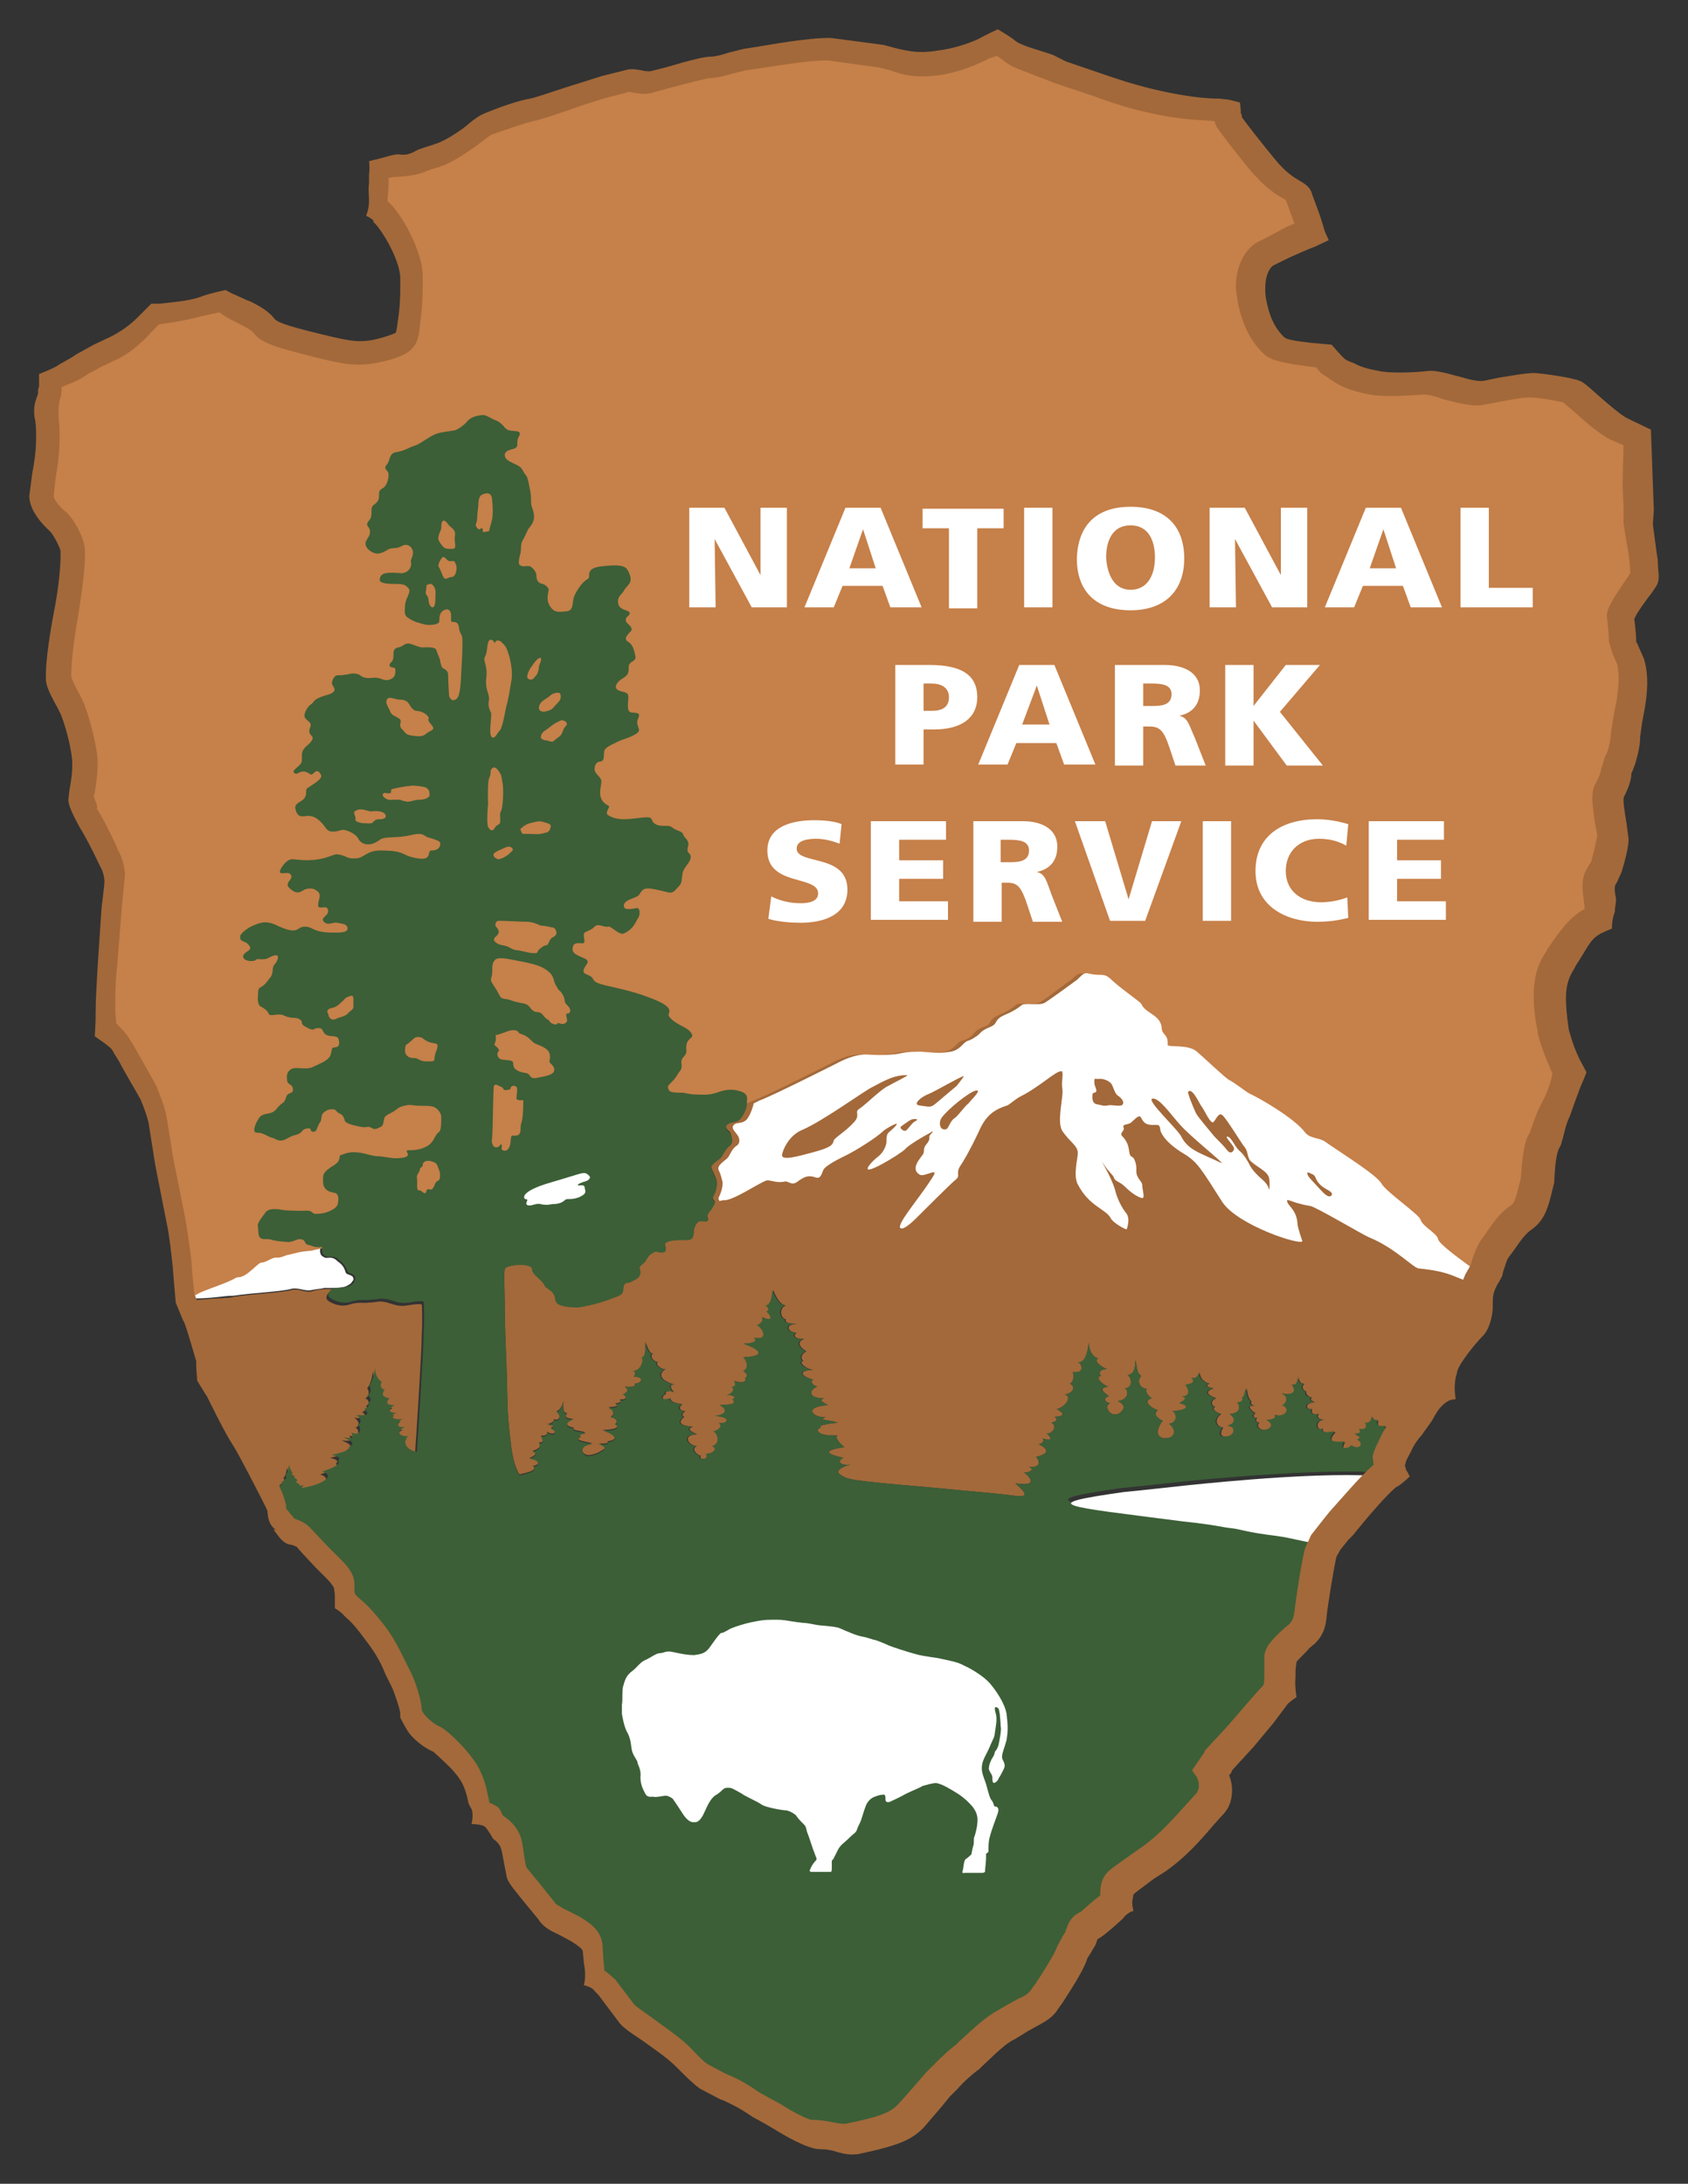
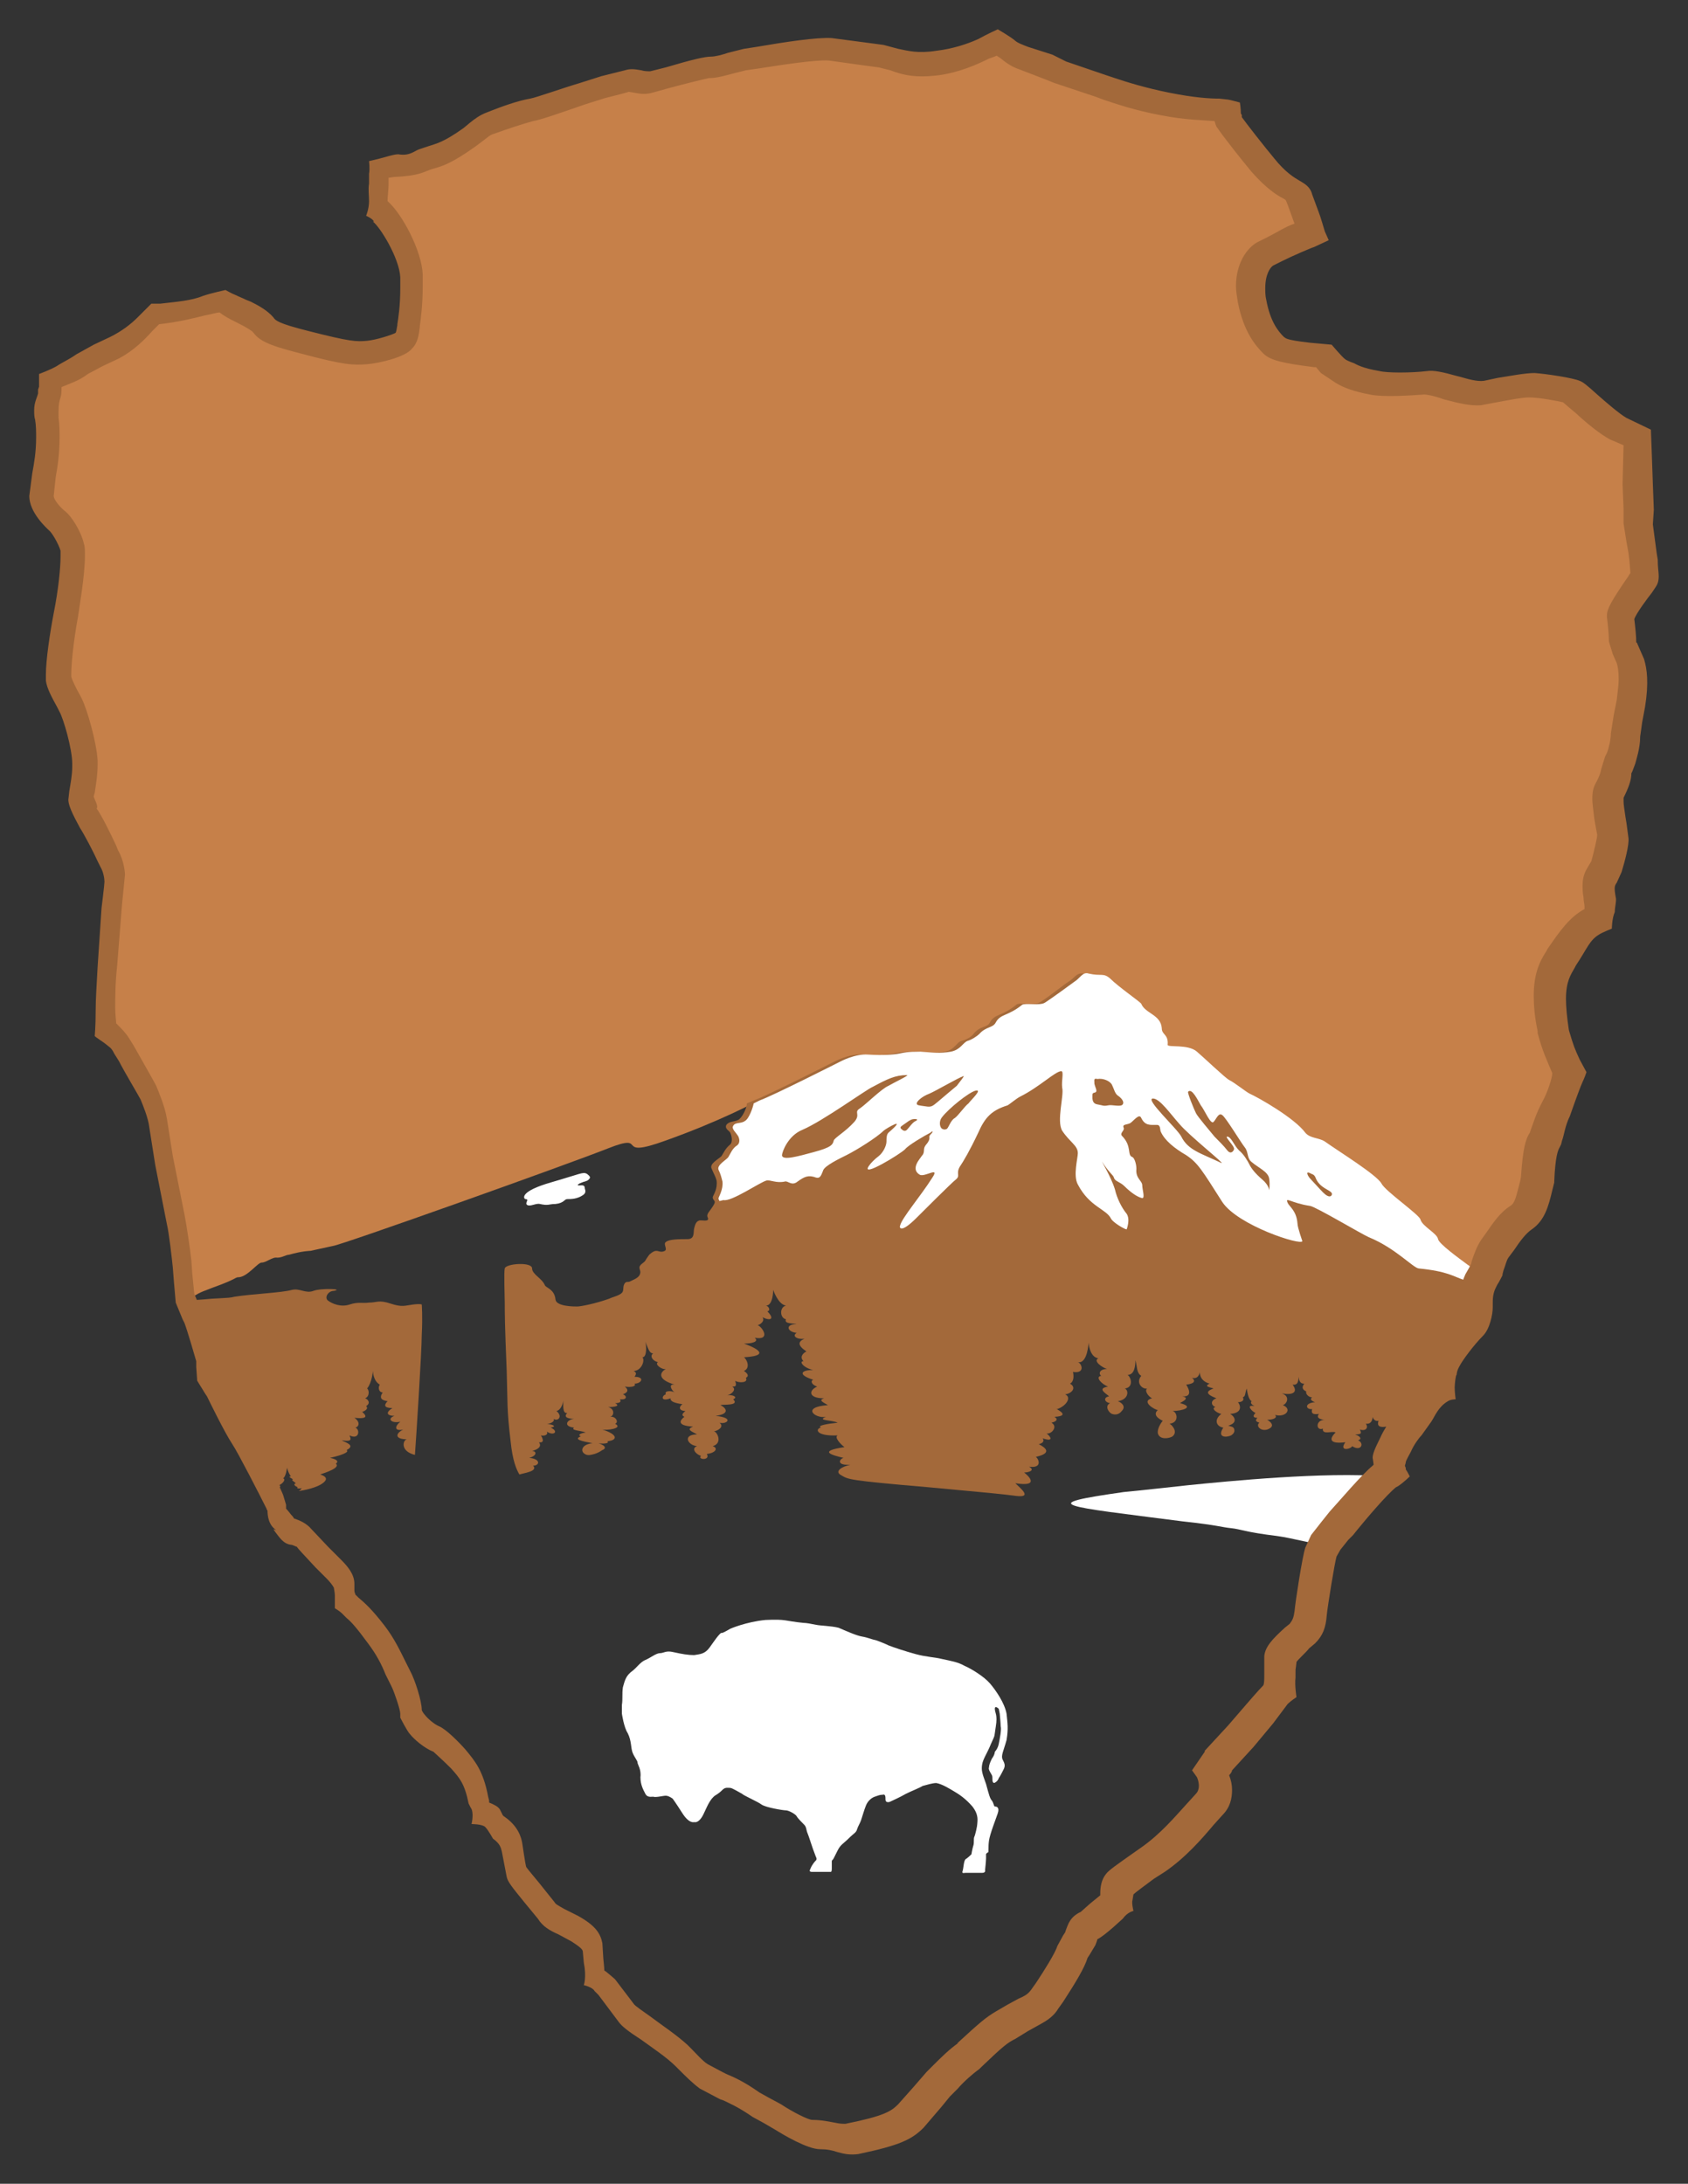
<svg xmlns="http://www.w3.org/2000/svg" height="223.639" width="172.9" id="nps-logo" version="1.1">
  <rect width="100%" height="100%" fill="#333333" stroke="none" />
  <defs id="defs23" />
-   <path class="st0" fill="#ffffff" d="m 36.2,131.1 v -0.2 c -0.1,-0.4 -0.7,-0.3 -0.8,-0.6 -0.2,-0.8 -0.7,-1 -0.9,-1.2 -0.5,-0.5 -1,-0.2 -1.2,-0.3 -0.2,-0.1 -0.6,-0.2 -0.5,-0.9 0,-0.1 0,-0.1 -0.1,-0.1 H 32 l -0.4,0.1 c 0,0 -0.8,0 -2.2,0.4 -0.3,0 -0.7,0.4 -1.2,0.3 -0.5,0 -1.1,0.5 -1.6,0.5 -0.4,0 -1.4,1.4 -2.3,1.5 -0.5,0.1 0,0.1 -2.8,1.1 -1.6,0.6 -1.2,0.5 -2.5,1.2 0.3,0.1 1.5,0.1 2.6,0 1.8,-0.2 1.9,-0.2 2.3,-0.2 1.9,-0.3 4.8,-0.4 5.9,-0.7 0.8,-0.2 1.4,0.3 2.2,0.1 0.4,-0.1 0.9,-0.1 1.2,-0.2 H 34 c 0,0 1.2,0 1.5,-0.2 0.4,-0.2 0.5,-0.3 0.6,-0.5 z" id="path2" />
  <path class="st1" fill="#a3693a" d="m 32.1,132.2 c -0.8,0.3 -1.4,-0.3 -2.2,-0.1 -1.1,0.3 -4,0.4 -5.9,0.7 -0.4,0.1 -0.4,0.1 -2.3,0.2 -1.1,0.1 -2.2,0.2 -2.6,0.1 v 0.1 c 0.1,0.4 0.4,1 0.7,1.8 0.4,0.9 1.1,3.5 1.3,4.1 0.1,0.6 -0.1,1.4 0.1,1.9 0.2,0.5 0.7,1 0.9,1.4 0.2,0.5 1.8,3.6 2.5,4.7 0.5,0.8 2.3,4.2 3.2,6 v 0.1 c 0.2,-0.1 0.4,-0.2 0.5,-0.2 0.3,-0.2 0.3,-0.2 -0.1,-0.4 0.3,-0.1 0.7,-0.4 0.4,-0.5 0.4,-0.2 0.7,-0.6 0.4,-0.7 0.3,-0.2 0.4,-1.1 0.4,-1.1 0,0 0.1,0.5 0.4,0.9 -0.4,0 0.1,0.2 0.2,0.3 -0.2,0.1 0.1,0.2 0.3,0.4 -0.3,0.1 -0.1,0.3 0.2,0.4 -0.2,0.1 0.1,0.2 0.4,0.1 -0.1,0.2 -0.3,0.3 -0.3,0.3 0,0 1.5,-0.2 2.3,-0.7 0.8,-0.5 0.5,-0.8 -0.1,-1 0.6,-0.2 2.1,-0.7 1.6,-1.1 0.4,-0.3 -0.1,-0.5 -0.6,-0.6 1.8,-0.4 1.9,-0.7 1.7,-0.8 1,-0.5 -0.2,-0.8 -0.5,-1 1.2,0.2 0.9,-0.2 0.8,-0.5 1,0.5 1.1,-0.6 0.6,-0.8 0.4,-0.1 0.5,-0.6 -0.1,-1 1,0.1 1.5,0 0.8,-0.6 0.5,-0.2 0.6,-0.4 0.4,-0.6 0.5,-0.3 0.2,-0.7 -0.1,-0.8 0.5,-0.2 0.4,-0.9 0.2,-1 0.5,-0.6 0.6,-1.8 0.6,-1.8 0,0 0,1 0.7,1.4 -0.2,0.3 -0.1,0.8 0.3,0.8 -0.4,0.6 -0.1,0.8 0.5,0.9 -0.3,0.3 -0.5,0.7 0.5,0.7 -0.8,0.5 -0.5,0.8 0.2,0.8 -0.8,0.3 -0.3,0.8 0.6,0.6 -0.6,0.5 -0.6,1 0.3,0.8 -0.8,0.4 -0.9,1 0.4,1 -0.4,0 -0.8,1.2 0.8,1.6 0.1,-1.3 0.7,-10.6 0.7,-12.3 0.1,-1.9 0,-3.1 0,-3.1 0,0 -0.1,-0.1 -0.9,0 -0.8,0.1 -1.1,0.3 -2.3,-0.1 -1.2,-0.4 -1.4,-0.1 -2.2,-0.1 -0.7,0.1 -1.1,-0.1 -2,0.2 -0.9,0.3 -1.8,-0.1 -2.2,-0.4 -0.4,-0.3 0,-1 0.6,-1 1.1,-0.2 -1.3,-0.3 -2.1,0 z" id="path4" />
  <path class="st2" fill="#c68049" d="m 151.7,130.5 c 0.1,-0.2 0.2,-0.4 0.3,-0.7 0.2,-0.7 0.5,-1.6 0.9,-2.1 0.9,-1.2 1.6,-2.6 2.7,-3.3 1,-0.7 1.2,-1.9 1.7,-4 0.1,-3.6 0.7,-3.8 0.8,-4.2 0.2,-0.4 0.4,-1.6 1.2,-3.1 0.6,-1.1 1.4,-3.3 1.1,-3.9 -0.5,-1.1 -1,-2.1 -1.5,-4 -0.8,-4.5 -0.1,-6 0.8,-7.4 1.4,-2 2.2,-3.3 3.6,-4 0.7,-0.3 0.6,-1.5 0.5,-2.4 -0.3,-2.2 0.3,-2 0.7,-3.2 0.4,-1.1 0.7,-2.6 0.7,-3 0,-0.4 -0.2,-1.4 -0.3,-1.9 -0.1,-0.9 -0.3,-2.2 0,-2.7 0.4,-0.7 0.8,-1.5 0.8,-2.2 0,-0.3 0.3,-0.7 0.5,-1.2 0.1,-0.5 0.4,-1.6 0.4,-2.4 0,-0.3 0.3,-2 0.5,-3.2 0.4,-2.5 0.1,-3.7 -0.1,-4.4 -0.2,-1 -0.8,-1.5 -0.8,-1.8 0,-0.5 -0.1,-1.8 -0.2,-2.7 -0.1,-0.5 2,-3.3 2.4,-3.9 0.2,-0.3 -0.1,-2.2 -0.1,-2.7 0,-0.4 -0.5,-2.5 -0.5,-3 0,-0.6 0.1,-0.9 0.1,-1.5 0,-0.6 -0.1,-1.4 -0.1,-2.5 -0.1,-2 0.1,-4 0.1,-4.6 0,-0.5 -0.8,-0.4 -2.1,-1.2 -1.3,-0.7 -4.2,-3.6 -4.7,-3.8 -0.5,-0.2 -2.8,-0.6 -4.1,-0.7 -1.2,0 -3.9,0.6 -5,0.8 -1.2,0.2 -2.6,-0.3 -3.3,-0.5 -0.7,-0.2 -2,-0.6 -2.5,-0.5 -1.6,0.2 -4.2,0.2 -5.3,0 -1.3,-0.2 -2.4,-0.6 -3,-1 -0.6,-0.4 -0.8,-0.2 -1.4,-0.9 -0.6,-0.5 -0.6,-0.8 -1,-0.9 -0.4,-0.1 -4.2,-0.4 -4.9,-1.1 -0.7,-0.7 -1.7,-1.9 -2.2,-4.5 -0.5,-2.5 0.4,-4.3 1.3,-4.8 1.5,-0.8 3.5,-2 4.6,-2.1 0.5,0 -0.6,-2 -1.2,-3.8 -0.2,-0.7 -1.3,-0.5 -3.6,-3.2 -1.1,-1.2 -2.9,-3.5 -3.4,-4.3 -0.5,-0.8 0.1,-1.2 -0.4,-1.3 -0.7,-0.1 -2.8,0 -6.2,-0.6 -3.4,-0.6 -5.6,-1.6 -6.6,-1.9 -1,-0.3 -3.4,-1.1 -4.1,-1.4 -0.8,-0.3 -2.2,-0.9 -3.6,-1.4 -1.3,-0.5 -1.9,-1.5 -2.6,-1.5 -0.7,0 -3.2,1.7 -6.2,2.1 -3,0.4 -4,-0.3 -5.7,-0.6 C 89,5.2 87.5,4.8 85.5,4.7 c -2,-0.1 -7.7,0.9 -8.7,1 -1,0.1 -2.4,0.8 -3.7,0.8 -0.8,0 -5.2,1.3 -6,1.5 -1.1,0.6 -2.2,0.1 -2.7,0.3 -0.8,0.3 -2.2,0.6 -2.6,0.6 -0.4,0.1 -6.2,2.1 -7.2,2.3 -1.2,0.2 -2.8,0.8 -4.2,1.3 -0.9,0.4 -1.4,1 -2.2,1.5 -2.5,1.7 -3.2,1.8 -4.4,2.2 -0.8,0.2 -1.2,0.6 -2.9,0.6 -1.7,0.1 -2.2,0.4 -2.2,0.7 0,1.2 -0.4,3.5 0,3.8 0.9,0.5 3.3,4.3 3.4,6.8 0.1,2.6 -0.2,4.5 -0.3,5.2 -0.1,0.7 -0.2,1.1 -0.5,1.5 -0.3,0.4 -2.4,1.1 -3.7,1.2 -1.3,0.1 -1.9,0.1 -6.4,-1 -3.5,-0.9 -3.9,-1.3 -4.3,-1.8 -0.4,-0.5 -1.3,-1 -1.9,-1.3 -0.6,-0.3 -1.3,-0.5 -1.9,-1.1 -0.6,-0.5 -3.3,0.8 -7.1,1.1 -0.7,0 -2,2.3 -4.3,3.5 C 9.9,36.3 9,36.7 8.4,37.1 6.7,38.2 4.7,38.5 5,39 c 0.4,0.9 -0.3,1.4 -0.1,3.8 0.4,3.9 -0.5,5.9 -0.6,7.9 0,0.9 1.1,2.1 1.6,2.5 0.5,0.4 1.3,1.8 1.6,2.7 0.2,1 -0.1,4.2 -0.6,6.9 -0.7,2.8 -1,5.6 -0.9,6.5 0.1,0.7 0.9,2 1.2,2.7 0.5,0.9 1.4,4.1 1.5,5.8 0.1,1.5 -0.4,3.4 -0.4,3.7 0,0.3 0.5,1.5 1,2.2 0.6,0.8 1.8,3.4 2.1,4.1 0.5,0.9 0.6,2 0.6,2 0,0 -0.1,1.3 -0.2,2.1 -0.1,0.8 -0.4,3.6 -0.6,7.1 -0.3,3.5 -0.3,6.3 0.1,6.7 0.4,0.4 1.1,1 1.4,1.5 0.3,0.5 2.5,4.3 2.7,4.8 0.2,0.5 0.8,2 1,3.1 0.2,1.1 0.5,3.2 0.6,3.8 0.1,0.7 1,5.3 1.2,6.1 0.2,0.9 0.6,3.6 0.7,4.6 0.1,1.2 0.2,3.1 0.3,3.5 1.3,-0.7 0.9,-0.6 2.5,-1.2 2.8,-1 2.3,-1.1 2.8,-1.1 0.9,-0.1 1.9,-1.5 2.3,-1.5 0.5,0 1.1,-0.6 1.6,-0.5 0.5,0 0.9,-0.3 1.2,-0.3 1.4,-0.4 2.2,-0.4 2.2,-0.4 l 2.3,-0.5 c 0.9,-0.1 23.9,-8.3 28.2,-10 4.3,-1.7 0.4,1.2 5.9,-0.8 5.6,-2 9.1,-3.9 9.1,-3.9 1.4,-0.5 8.3,-4 8.3,-4 0,0 1.5,-0.8 2.8,-0.7 1.6,0.1 2.7,0 3.2,-0.1 0.5,-0.1 0.8,-0.2 2.2,-0.2 1.4,0.1 1.9,0.2 3.1,0 1,-0.2 1.2,-0.9 1.7,-1.1 0.4,-0.1 1,-0.5 1.2,-0.7 0.7,-0.8 1.4,-0.6 1.7,-1.2 0.5,-0.9 1.2,-0.6 2.7,-1.8 0.3,-0.2 1.8,0.1 2.3,-0.2 0.5,-0.3 2.7,-2 3.1,-2.2 0.5,-0.3 0.8,-1 1.4,-0.8 1.3,0.3 1.5,-0.1 2.2,0.5 0.9,0.9 3.1,2.4 3.2,2.6 0.4,1 2,1.1 2.1,2.5 0,0.7 0.7,0.6 0.6,1.7 0,0.3 2.1,-0.1 3,0.7 0.6,0.5 2.9,2.7 3.3,2.9 0.6,0.3 1.7,1.2 2.1,1.4 0.9,0.4 4.6,2.5 5.7,4 0.5,0.6 1.4,0.5 2,0.9 1.4,1 5.3,3.4 5.7,4.3 0.4,0.8 3.9,3.2 4,3.7 0.2,0.7 1.7,1.4 1.8,2 0.1,0.5 2.2,2 3,2.6 1,0.7 0.8,0.5 1.8,1.7 z" id="path6" />
  <path class="st1" fill="#a3693a" d="m 142.7,148 c 0.4,-0.7 0.9,-1.5 1.2,-1.9 1.2,-1.3 1,-2 2.9,-3.4 0.7,-0.5 0.4,-2 0.4,-2 0,0 0,-0.6 0.4,-1.4 0.4,-0.9 1.8,-2.6 2.6,-3.5 0.3,-0.3 0.6,-1.5 0.6,-2 0,-0.5 -0.1,-1.5 0.5,-2.5 v -0.2 c -1.1,-1.2 -0.7,-0.8 -1.7,-1.6 -0.8,-0.6 -3,-2.1 -3,-2.6 -0.1,-0.6 -1.7,-1.3 -1.8,-2 -0.1,-0.5 -3.6,-2.9 -4,-3.7 -0.5,-0.9 -4.3,-3.3 -5.7,-4.3 -0.5,-0.4 -1.4,-0.2 -2,-0.9 -1.1,-1.4 -4.8,-3.5 -5.7,-4 -0.4,-0.2 -1.5,-1.1 -2.1,-1.4 -0.4,-0.2 -2.6,-2.4 -3.3,-2.9 -0.9,-0.8 -3,-0.4 -3,-0.7 0.1,-1.1 -0.6,-1 -0.6,-1.7 -0.1,-1.4 -1.7,-1.5 -2.1,-2.5 -0.1,-0.2 -2.2,-1.7 -3.2,-2.6 -0.7,-0.6 -0.9,-0.2 -2.2,-0.5 -0.6,-0.1 -0.9,0.5 -1.4,0.8 -0.5,0.3 -2.6,2 -3.1,2.2 -0.5,0.3 -2,-0.1 -2.3,0.2 -1.5,1.2 -2.2,0.9 -2.7,1.8 -0.3,0.6 -1,0.3 -1.7,1.2 -0.2,0.3 -0.8,0.6 -1.2,0.7 -0.5,0.1 -0.7,0.9 -1.7,1.1 -1.2,0.2 -1.7,0 -3.1,0 -1.4,0 -1.7,0.1 -2.2,0.2 -0.5,0.1 -1.6,0.2 -3.2,0.1 -1.3,-0.1 -2.8,0.7 -2.8,0.7 0,0 -6.9,3.5 -8.3,4 l -0.7,0.3 c 0,0.5 -0.5,1.5 -0.9,1.7 -0.4,0.2 -0.9,0.1 -1.2,0.5 -0.2,0.4 0.3,0.6 0.4,0.8 0.1,0.2 0.3,0.9 0,1.2 -0.5,0.4 -0.7,0.9 -0.9,1.2 -0.3,0.3 -1.3,0.8 -1,1.3 0.2,0.5 0.4,0.8 0.5,1.2 0.1,0.9 -0.3,1.4 -0.4,1.7 0,0.4 0.4,0.3 0.1,0.8 -0.4,0.7 -0.8,0.9 -0.6,1.3 0.2,0.5 -0.7,0.2 -0.9,0.3 -0.3,0.1 -0.4,0.4 -0.5,0.8 -0.1,0.4 0.1,1.1 -0.7,1.1 -0.8,0 -1.9,0 -2.2,0.3 -0.3,0.2 0.2,0.7 -0.1,0.9 -0.4,0.2 -0.6,0 -0.9,0 -0.3,0 -0.7,0.4 -0.7,0.4 0,0 -0.3,0.4 -0.4,0.6 -0.1,0.2 -0.6,0.4 -0.6,0.7 0,0.3 0.2,0.4 0,0.8 -0.2,0.3 -0.5,0.4 -0.9,0.6 -0.3,0.2 -0.5,-0.1 -0.7,0.4 -0.1,0.3 0,0.6 -0.2,0.8 -0.3,0.3 -0.9,0.4 -1.3,0.6 -1.4,0.5 -2.9,0.8 -3.3,0.8 -0.3,0 -2.1,0 -2.2,-0.7 -0.1,-1.1 -1,-1.2 -1.1,-1.5 -0.3,-0.7 -1.3,-1.1 -1.3,-1.7 0,-0.7 -2.7,-0.5 -2.8,0 -0.1,0.4 0,2.9 0,3.5 0,1 0,2.2 0.2,7 0.1,3.2 0,3.9 0.4,7.2 0.2,2 0.6,2.9 0.9,3.4 l 0.8,-0.2 c -0.1,0 1.1,-0.2 0.6,-0.7 0.7,0 0.8,-0.7 -0.4,-0.8 0.8,-0.2 0.8,-0.7 0.3,-0.7 0.7,-0.2 1,-0.5 0.7,-0.9 0.6,0.1 0.4,-0.4 0.2,-0.7 0.4,0.1 0.8,-0.1 0.6,-0.4 0.7,0.5 1.3,0 0.4,-0.4 0.6,-0.1 0.4,-0.3 -0.5,-0.4 0.3,0.1 1,-0.2 0.8,-0.5 0.4,0.3 1,-0.2 0.3,-0.8 0.5,-0.1 0.7,-0.9 0.7,-1.1 0,0.5 -0.1,1.4 0.4,1.3 -0.3,0.3 -0.2,0.6 0.7,0.6 -0.8,0.1 -1.1,0.8 0,0.9 -0.4,0.3 0.7,0.3 1.2,0.5 -0.7,0.1 -0.8,0.3 -0.5,0.4 -0.8,0.3 0.1,0.5 1.2,0.7 -1.1,0.1 -1.3,0.8 -0.8,1.1 0.3,0.2 0.6,0.1 1,0 0.3,-0.1 0.5,-0.2 0.8,-0.4 0.3,-0.1 0.5,-0.4 -0.4,-0.7 0.5,0.1 1.2,0 0.9,-0.2 1.1,-0.1 1.1,-0.7 -0.5,-1.2 0.4,0.1 2.2,-0.1 1.3,-0.6 0.4,-0.1 0.1,-0.8 -0.5,-0.7 0.4,-0.1 0.5,-0.8 -0.2,-1 0.6,0 1.3,-0.1 0.7,-0.4 0.4,0 0.7,-0.1 0.5,-0.4 0.8,0.1 0.7,-0.4 0.3,-0.5 0.2,-0.1 0.8,-0.3 0.2,-0.8 0.6,0.1 1.2,0 1,-0.3 0.7,0 1.1,-0.7 0,-0.7 0.1,-0.2 0.3,-0.4 -0.1,-0.6 0.8,0 1.2,-1.1 0.9,-1.4 0.5,0 0.4,-1.3 0.3,-1.6 0.3,0.7 0.4,1.2 0.8,1.2 -0.4,0.3 0,0.8 0.5,0.9 -0.4,0.2 0.4,0.8 0.8,0.7 -0.7,0.4 -0.8,1.1 0.9,1.6 -0.7,-0.1 -0.3,0.6 0,0.8 -0.3,-0.2 -1.1,-0.2 -0.9,0.2 -0.4,0.1 -0.6,0.8 0.5,0.4 -0.1,0.3 0.4,0.5 1.2,0.6 -0.5,0.4 -0.2,0.7 0.3,0.7 -0.2,0.2 -0.5,0.4 -0.1,0.6 -0.4,0.3 -0.9,0.9 0.9,1 -0.8,0.3 -0.1,0.5 0.4,0.8 -1.5,0 -1,1.1 0,1.2 -0.6,0.2 -0.2,0.8 0.4,1 -0.4,0.4 1,0.5 0.6,-0.2 0.9,-0.1 1.2,-0.6 0.6,-0.8 1.1,-0.3 0.4,-1.6 0.1,-1.5 0.5,-0.1 1.1,-0.5 0.6,-0.9 0.7,0.2 1.6,-0.5 -0.4,-0.7 1.5,-0.2 1.1,-0.8 0.5,-1.1 0.2,-0.1 2,0.1 1.3,-0.6 0.5,-0.2 0,-0.5 -0.6,-0.4 0.4,-0.1 1,-0.6 0.5,-0.9 0.3,0 0.5,0 0.3,-0.6 0.2,0.2 1.4,0.3 1.1,-0.3 0.4,-0.2 0.1,-0.5 -0.2,-0.7 0.7,-0.3 0.3,-1.2 0,-1.4 3.4,-0.2 0.3,-1.3 0,-1.4 0.8,0 1.6,-0.2 1.1,-0.6 1.7,0.3 0.8,-1.1 0.3,-1.3 0.2,0 0.8,-0.4 0.5,-0.8 0.8,0.4 1.3,0.2 0.5,-0.6 0.4,-0.1 0.1,-0.6 -0.2,-0.6 0.8,0.1 0.8,-1.6 0.8,-1.6 0,0 0.5,1.5 1.3,1.6 -0.7,0.2 -0.6,1.3 0,1.4 -0.2,0.5 0.7,0.4 1.1,0.5 -1.2,0 -1,0.8 0,0.9 -0.5,0.3 0,0.7 0.8,0.6 -0.7,0.3 -0.7,0.7 0.2,1.3 -0.4,0.2 -0.7,0.6 -0.3,1 -0.5,0 0,0.7 1,0.9 -1.3,0 -1.6,0.5 0,1 -0.3,0.1 -0.2,0.5 0.4,0.7 -0.9,0.4 -0.9,1.2 0.7,1.2 -0.6,0.2 -0.1,0.4 0.4,0.7 -2.8,0.2 -1.3,1.4 -0.2,1.2 -1,0.4 0.6,0.3 1.2,0.6 -1,0.1 -2.2,0.3 -1.7,0.5 -0.6,0.1 -0.6,0.9 1.7,0.8 -0.4,0.2 0.4,1 0.7,1.2 -2.7,0.4 -1.4,0.8 -0.1,1.1 -0.4,0.1 -0.8,0.8 0.7,0.7 -0.9,0.2 -1.7,0.7 -0.9,1.1 0.7,0.4 0.6,0.5 8.8,1.2 6.5,0.6 7.6,0.7 9.1,0.9 1.7,0.2 0.4,-0.8 -0.1,-1.3 2.6,0.4 1.3,-0.8 0.9,-1.1 0.4,0 1.2,-0.2 0.5,-0.6 1.4,0.2 1,-0.8 0.7,-1 1.8,-0.4 0.9,-1 0.3,-1.3 0.4,-0.1 0.6,-0.3 0.4,-0.6 1.2,0.4 0.8,-0.2 0.4,-0.5 0.5,0.1 1.2,-0.7 0.5,-1.1 0.8,-0.2 0.5,-0.5 0.3,-0.6 2,-0.1 -0.3,-1 0.3,-0.8 0.9,-0.3 1.5,-1.2 0.8,-1.5 0.7,-0.1 1.2,-0.7 0.5,-1.1 0.4,-0.2 0.4,-0.8 0.3,-1.2 1.3,0.2 0.9,-0.9 0.5,-1 1,0.2 1.1,-2 1.1,-2 0,0 0.1,1.5 1,1.6 -0.6,0.3 0.5,1 0.9,1.1 -0.8,0 -0.9,0.5 -0.6,0.7 -0.7,0.1 0.1,0.9 0.7,1.1 -1.2,0.2 -0.2,0.7 0.1,1 -0.6,0.1 -0.5,0.6 0.1,0.7 -0.6,0.3 -0.1,1 0.2,1.1 0.3,0.1 0.7,0.1 1,-0.3 0.5,-0.5 -0.1,-0.9 -0.4,-1 1.2,-0.2 1.1,-1.2 0.7,-1.3 0.9,-0.1 0.7,-1.1 0.3,-1.4 0.7,0 0.8,-0.9 0.8,-1.5 0.2,0.7 0.1,1.3 0.6,1.6 -0.6,0.7 0.1,1.4 0.6,1.3 -0.3,0.2 0.1,0.8 0.5,1 -1.2,0.3 0.3,1.2 0.6,1.2 -0.7,0.6 0.5,1.1 0.5,1.1 0,0 -0.6,0.7 -0.5,1.3 0.2,0.7 1.2,0.5 1.5,0.3 0.6,-0.5 -0.1,-1.2 -0.3,-1.3 1,-0.1 0.8,-1.2 0.3,-1.3 1,0 2.3,-0.4 0.8,-0.8 -0.2,0 1.2,-0.5 0.2,-0.7 1.3,0.1 0.4,-1.2 0.4,-1.2 0,0 1.3,-0.1 0.6,-0.7 0.7,0.2 0.8,-0.6 0.8,-0.6 0,0 -0.1,0.9 1,1.2 -0.7,0.3 0.2,0.4 0.4,0.5 -1.2,0.4 -0.2,0.8 0.3,1 -0.6,0.2 -0.6,0.7 -0.1,0.9 -0.5,0.1 0.1,0.6 0.6,0.7 -0.8,0.6 -0.5,1.3 0.2,1.4 -0.7,1.1 0.4,1 0.8,0.8 0.3,-0.2 0.4,-0.4 0.3,-0.7 -0.1,-0.2 -0.3,-0.2 -0.6,-0.3 1.1,-0.3 0.6,-1 0.2,-1.2 1.4,-0.1 1,-1 0.8,-1.2 0.4,0 0.7,-0.2 0.5,-0.5 0.3,-0.1 0.2,-0.4 0.4,-0.9 0.1,0.6 0.2,1.1 0.5,1.3 -0.2,0.2 0.1,0.4 0.3,0.5 -1,-0.2 -0.2,0.6 0.1,0.7 -0.4,0.4 -0.1,0.5 0.2,0.5 -0.3,0.3 -0.1,0.4 0.2,0.5 -0.4,0.3 0.1,0.9 0.8,0.7 1.1,-0.4 0,-1 0,-1 0.6,0 1.1,-0.2 0.8,-0.5 1.1,0.3 1.8,-0.6 0.8,-1 0.4,-0.1 0.8,-0.9 -0.1,-1.2 1.1,0.2 1.7,-0.1 1.1,-0.9 0.6,0.1 0.6,-0.5 0.6,-0.8 0.1,0.7 0.4,0.7 0.6,0.7 -0.4,0.5 0,0.7 0.2,0.8 -0.1,0.2 0.2,0.6 0.6,0.6 -0.3,0.2 0,0.4 0.3,0.5 -1.2,0.1 -0.9,0.8 -0.3,0.7 -0.1,0.4 0,0.6 0.7,0.5 -0.4,0.5 0.4,0.6 0.6,0.6 -1,0 -0.9,1.2 -0.2,0.9 -0.1,0.7 1,0.2 1.3,0.4 -0.7,0.7 -0.6,1.2 1,1 -0.7,1 0.6,0.7 0.7,0.4 0.9,0.6 1.3,-0.3 0.6,-0.6 0.4,-0.1 0.3,-0.4 -0.3,-0.6 0.8,0 0.6,-0.2 0.5,-0.5 0.6,0.2 0.9,-0.2 0.6,-0.6 0.7,0.1 0.7,-0.7 0.7,-0.7 0,0 0.1,0.5 0.6,0.4 -0.2,0.6 0.2,0.7 0.8,0.6 -0.2,0.5 0,0.7 0.5,0.8 0,0.2 0,0.6 0.3,0.7 z" id="path8" />
  <path class="st0" fill="#ffffff" d="m 92.9,110.1 c -1.2,0 -2,0.4 -3.5,1.2 -0.7,0.3 -5.1,3.5 -7.2,4.4 -1.5,0.6 -2.1,2.3 -2.1,2.6 0,0.6 1.7,0.1 3.2,-0.3 1.9,-0.5 2,-0.8 2.1,-1.2 0.1,-0.3 1.2,-0.9 2.1,-1.9 0.7,-0.8 -0.1,-1 0.6,-1.4 0.7,-0.5 2.2,-2 2.9,-2.3 0.5,-0.3 2.2,-1.1 1.9,-1.1 z m 5.8,0.1 c -0.6,0.2 -2.8,1.5 -3.5,1.8 -0.8,0.3 -1.3,0.8 -1.3,1 0,0.2 0.2,0.2 0.9,0.3 0.6,0.1 0.7,0 1.3,-0.5 0.6,-0.5 1.4,-1.2 1.9,-1.6 0.3,-0.4 0.8,-1 0.7,-1 z m -5,4.4 c -0.3,0 -0.5,0.1 -0.9,0.4 -0.4,0.3 -0.7,0.4 -0.5,0.6 0.2,0.2 0.4,0.3 0.6,0.1 0.2,-0.2 0.6,-0.8 0.9,-0.9 0.2,-0.1 0.2,-0.2 -0.1,-0.2 z m 27.3,1.8 c 0.7,1.4 2,1.7 4.1,2.7 0.5,0.2 -3.3,-2.8 -4.3,-4 -0.9,-1 -2,-2.6 -2.7,-2.6 -0.9,0 2.5,3.1 2.9,3.9 z m 1.5,-2.4 c 0.2,0.4 1.5,1.9 1.9,2.4 0.4,0.4 1,1 1.3,1.4 0.3,0.4 0.6,0.2 0.7,-0.1 0.1,-0.3 -1,-1.3 -0.7,-1.3 0.4,0 0.7,0.9 1.2,1.4 0.5,0.4 0.9,1.1 1.1,1.5 0.2,0.4 0.6,0.9 1.3,1.5 0.7,0.6 0.7,1.1 0.7,1.1 0,0 0.1,-0.5 0,-1.2 -0.1,-0.7 -1.1,-1.1 -1.8,-1.7 -0.5,-0.4 -0.3,-1 -0.7,-1.5 -0.4,-0.5 -1.9,-3 -2.3,-3.3 -0.4,-0.3 -0.6,0.4 -0.9,0.7 -0.3,0.3 -0.9,-1.2 -1.3,-1.7 -0.3,-0.5 -0.9,-1.8 -1.3,-1.4 -0.1,0.1 0.6,1.8 0.8,2.2 z m 11.7,6.7 c 0.2,0.2 1,1.1 1.3,1.4 0.3,0.3 0.7,0.6 0.9,0.3 0.2,-0.4 -0.6,-0.5 -1.2,-1.1 -0.6,-0.6 -0.3,-0.9 -0.9,-1.1 -0.7,-0.4 -0.3,0.3 -0.1,0.5 z M 112.1,111 c 0.1,0.4 0.2,0.5 0.2,0.7 0,0.3 -0.4,0.1 -0.4,0.4 0,0.3 -0.1,0.9 0.5,1 0.6,0.1 0.6,0.2 1.1,0.1 0.4,-0.1 1.3,0.2 1.5,-0.1 0.2,-0.3 -0.2,-0.7 -0.5,-0.9 -0.3,-0.2 -0.4,-0.7 -0.6,-1.1 -0.2,-0.4 -0.9,-0.7 -1.5,-0.6 -0.4,-0.1 -0.3,0.1 -0.3,0.5 z m -12.2,0.7 c -0.7,0.2 -2.7,1.8 -3.4,2.7 -0.4,0.5 -0.2,1.1 0,1.2 0.2,0.1 0.3,0.1 0.5,0 0.2,-0.2 0.4,-0.9 0.8,-1.1 0.4,-0.3 1,-1.2 1.4,-1.5 0.3,-0.4 1.5,-1.5 0.7,-1.3 z m 51.3,19.7 c -0.3,0 -0.7,-0.1 -1.2,-0.3 -1.2,-0.4 -1.7,-0.9 -4.7,-1.2 -0.6,-0.1 -2.4,-2.1 -5.1,-3.2 -0.7,-0.3 -5.4,-3.1 -6,-3.2 -2,-0.3 -2.6,-1 -2.3,-0.3 0.2,0.4 0.9,0.8 1,2.1 0,0.4 0.5,1.8 0.5,1.8 -0.1,0.5 -6.6,-1.6 -8.2,-4 -2.1,-3.3 -2.5,-4 -3.7,-4.8 -1.2,-0.7 -2.2,-1.5 -2.6,-2.4 -0.1,-0.2 0,-0.7 -0.4,-0.7 -0.7,0 -1.2,0.1 -1.6,-0.7 -0.2,-0.5 -0.7,0.2 -1.1,0.5 -0.3,0.2 -0.9,0.1 -0.7,0.5 0.1,0.3 -0.4,0.5 -0.2,0.8 1.1,1.1 0.5,2 1.1,2.2 0.2,0.1 0.4,0.7 0.4,1.2 -0.1,1 0.6,1.2 0.6,1.7 0,0.4 0.3,1.3 0,1.3 -0.5,-0.1 -1.2,-0.6 -1.8,-1.2 -0.5,-0.5 -1,-0.5 -1.1,-0.9 -0.1,-0.3 -0.5,-0.5 -1.2,-1.6 -0.2,-0.3 0.9,1.5 1.3,2.8 0.2,0.9 0.7,1.9 1.2,2.5 0.4,0.6 0,1.6 0,1.6 -0.2,0 -1.4,-0.7 -1.6,-1.1 -0.5,-1 -2.2,-1.2 -3.4,-3.5 -0.5,-0.9 0,-2.7 0,-3.2 0,-0.8 -0.8,-1.1 -1.6,-2.3 -0.6,-1 0.2,-3.6 0,-4.4 -0.1,-0.7 0.2,-1.7 -0.1,-1.7 -0.6,0 -2.2,1.6 -4.2,2.6 -0.4,0.2 -1.1,0.8 -1.3,0.9 -1.6,0.5 -2.3,1.2 -3,2.8 -0.9,1.9 -1.5,2.9 -1.9,3.5 -0.4,0.7 0.1,0.9 -0.4,1.3 -0.4,0.3 -3.6,3.5 -4,3.9 -1.7,1.7 -1.8,1 -1.7,0.8 0.2,-0.8 2.1,-3 3.3,-4.9 0.8,-1.2 -0.8,0 -1.3,-0.3 -1,-0.6 0.1,-1.7 0.2,-1.9 0.4,-0.4 0.1,-0.7 0.4,-1.1 0.7,-0.8 0.2,-0.8 0.5,-1.1 0.4,-0.4 0.2,-0.4 0,-0.2 -0.6,0.3 -2.3,1.3 -2.6,1.7 -0.5,0.5 -4.6,3 -3.7,1.7 0.2,-0.3 0.6,-0.7 1,-1 0.5,-0.4 0.8,-1.1 0.8,-1.5 0,-0.3 0,-0.7 0.2,-0.9 2.1,-1.8 -0.3,-0.4 -0.5,-0.2 -0.7,0.7 -2.8,2 -3.8,2.5 -0.6,0.3 -2.3,1.1 -2.4,1.6 -0.2,0.5 -0.3,0.8 -0.7,0.7 -0.8,-0.3 -1.2,-0.1 -1.9,0.4 -0.6,0.5 -1,-0.1 -1.3,0 -0.9,0.2 -1.5,-0.2 -1.9,-0.1 -0.7,0.2 -3.6,2.2 -4.4,2 l -0.4,0.1 -0.1,-0.2 v -0.1 c 0,-0.1 0.5,-0.9 0.4,-1.7 -0.1,-0.4 -0.2,-0.8 -0.4,-1.2 -0.2,-0.5 0.8,-1 1,-1.3 0.2,-0.3 0.4,-0.9 0.9,-1.2 0.4,-0.3 0.2,-0.9 0,-1.1 -0.1,-0.2 -0.6,-0.6 -0.4,-0.9 0.2,-0.4 0.8,-0.2 1.2,-0.5 0.4,-0.2 0.8,-1.3 0.9,-1.8 l 0.6,-0.3 c 1.4,-0.5 8.3,-4 8.3,-4 0,0 1.5,-0.8 2.8,-0.7 1.6,0.1 2.7,0 3.2,-0.1 0.5,-0.1 0.8,-0.2 2.2,-0.2 1.4,0.1 1.9,0.2 3.1,0 1,-0.2 1.2,-0.9 1.7,-1.1 0.4,-0.1 1,-0.5 1.2,-0.7 0.7,-0.8 1.4,-0.6 1.7,-1.2 0.5,-0.9 1.2,-0.6 2.7,-1.8 0.3,-0.2 1.8,0.1 2.3,-0.2 0.5,-0.3 2.7,-1.9 3.1,-2.2 0.5,-0.3 0.8,-1 1.4,-0.8 1.3,0.3 1.5,-0.1 2.2,0.5 0.9,0.9 3.1,2.4 3.2,2.6 0.4,1 2,1.1 2.1,2.5 0,0.7 0.7,0.6 0.6,1.7 0,0.3 2.1,-0.1 3,0.7 0.6,0.5 2.9,2.7 3.3,2.9 0.6,0.3 1.7,1.2 2.1,1.4 0.9,0.4 4.6,2.5 5.7,4 0.5,0.6 1.4,0.5 2,0.9 1.4,1 5.3,3.4 5.8,4.3 0.4,0.8 3.9,3.2 4,3.7 0.2,0.7 1.7,1.4 1.8,2 0.1,0.5 2.2,2 3,2.6 0.9,0.6 1.1,0.8 1.8,1.6 z" id="path10" />
-   <path class="st3" fill="#3c5f37" d="m 135.5,158.2 c -0.1,0.2 -0.3,0.5 -0.3,0.8 -0.2,0.8 -1,5.2 -1.1,6.2 -0.1,1 -0.3,1.5 -0.9,2.1 -0.6,0.6 -2.2,1.8 -2.2,2.5 -0.1,0.7 0.2,3.2 -0.3,3.6 -0.6,0.6 -2.9,3.4 -3.7,4.3 -0.9,0.9 -2.3,2.5 -2.3,2.5 l -0.8,1.2 c 0.4,0.5 0.9,2.1 -0.2,3.3 -1,1 -3,3.7 -5.7,5.6 -1.4,1 -3.1,2.1 -3.4,2.5 -0.5,0.6 -0.2,1.9 -0.6,2.2 -0.7,0.4 -2,1.9 -2.6,2.1 -0.7,0.3 -0.6,0.8 -0.8,1.3 -0.2,0.6 -0.6,0.8 -0.8,1.4 -0.3,1 -1.8,3.3 -2.8,4.9 -0.7,1 -1.6,1.2 -2.8,2 -2,1.4 -1.7,0.7 -5,3.9 -1.2,0.8 -2.7,2.5 -3.1,2.9 -0.5,0.4 -1.9,2.4 -2.8,3.3 -0.9,0.9 -1.9,1.5 -6,2.3 -1,0.2 -1.9,-0.5 -3.6,-0.4 -0.8,0 -3.1,-1.3 -3.9,-1.8 -0.6,-0.4 -1.7,-0.9 -2.2,-1.2 -1.9,-1.3 -2.8,-1.6 -3.5,-1.9 -0.6,-0.3 -1.4,-0.6 -1.9,-1 -0.8,-0.5 -1.9,-1.7 -2.3,-2.1 -1.8,-1.7 -5.2,-3.8 -5.6,-4.3 -0.4,-0.6 -1.3,-1.7 -1.9,-2.5 -0.6,-0.8 -0.9,-0.5 -1.3,-1.1 -0.2,-0.3 -0.1,-2.6 -0.2,-3.1 -0.1,-0.5 -0.2,-1 -1.9,-2 -1.7,-0.9 -2.4,-1 -2.9,-1.9 -0.6,-0.9 -2.9,-3.4 -3,-3.9 -0.1,-0.6 -0.3,-2 -0.5,-2.6 -0.1,-0.5 -0.3,-1.3 -1.4,-2.1 -0.4,-0.3 -0.4,-0.7 -0.6,-0.9 -0.2,-0.3 -0.7,-0.4 -1,-0.5 -0.3,-0.1 -0.3,-0.6 -0.4,-1.4 -0.4,-2.3 -1.2,-3.2 -2,-4.2 -0.9,-1 -1.9,-1.9 -2.2,-2.1 -0.7,-0.3 -1.6,-1.1 -1.9,-1.5 -0.3,-0.3 -0.6,-0.7 -0.6,-1.3 0,-0.6 -0.6,-2.6 -1.1,-3.4 -0.7,-1.2 -1.2,-2.7 -2.5,-4.5 -1.6,-2.1 -2.5,-2.5 -3,-3.1 -0.3,-0.3 -0.4,-1.2 -0.3,-1.8 0.1,-0.7 -0.4,-1.2 -1.1,-2 -0.7,-0.8 -2.7,-2.7 -3,-3.1 -0.2,-0.3 -0.8,-0.6 -1.3,-0.7 -0.4,-0.1 -0.9,-1.1 -1.2,-1.3 -0.3,-0.2 -0.4,-0.6 -0.4,-1.2 0,-0.1 -0.1,-0.2 -0.2,-0.5 -0.1,-0.2 -0.2,-0.4 -0.3,-0.7 L 28,152.9 c 0.2,-0.1 0.4,-0.2 0.5,-0.2 0.3,-0.2 0.3,-0.2 -0.1,-0.4 0.3,-0.1 0.7,-0.4 0.4,-0.5 0.4,-0.2 0.7,-0.6 0.4,-0.7 0.3,-0.2 0.4,-1.1 0.4,-1.1 0,0 0.1,0.5 0.4,0.9 -0.4,0 0.1,0.2 0.2,0.3 -0.2,0.1 0.1,0.2 0.3,0.4 -0.3,0.1 -0.1,0.3 0.2,0.4 -0.2,0.1 0.1,0.2 0.4,0.1 -0.1,0.2 -0.3,0.3 -0.3,0.3 0,0 1.5,-0.2 2.3,-0.7 0.8,-0.5 0.5,-0.8 -0.1,-1 0.6,-0.2 2.1,-0.7 1.6,-1.1 0.4,-0.3 -0.1,-0.5 -0.6,-0.6 1.8,-0.4 1.9,-0.7 1.7,-0.8 1,-0.5 -0.2,-0.8 -0.5,-1 1.2,0.2 0.9,-0.1 0.8,-0.5 1,0.5 1.1,-0.6 0.6,-0.8 0.4,-0.1 0.5,-0.6 -0.1,-1 1,0.1 1.5,0 0.8,-0.6 0.5,-0.2 0.5,-0.4 0.4,-0.6 0.5,-0.3 0.2,-0.7 -0.1,-0.8 0.5,-0.2 0.4,-0.9 0.2,-1 0.5,-0.6 0.6,-1.8 0.6,-1.8 0,0 0,1 0.7,1.4 -0.2,0.3 -0.1,0.8 0.3,0.8 -0.4,0.6 -0.1,0.8 0.5,0.9 -0.3,0.3 -0.5,0.7 0.5,0.7 -0.8,0.5 -0.5,0.8 0.2,0.8 -0.8,0.3 -0.3,0.8 0.6,0.6 -0.6,0.5 -0.6,1 0.3,0.8 -0.8,0.4 -0.9,1 0.4,1 -0.4,0 -0.9,1.2 0.8,1.6 0.1,-1.3 0.7,-10.6 0.7,-12.3 0.1,-1.9 0,-3.1 0,-3.1 0,0 -0.1,-0.1 -0.9,0 -0.8,0.1 -1.1,0.3 -2.3,-0.1 -1.2,-0.4 -1.4,-0.1 -2.2,-0.1 -0.7,0.1 -1.1,-0.1 -2,0.2 -0.9,0.3 -1.8,-0.1 -2.2,-0.4 -0.4,-0.3 0,-1 0.6,-1 1.5,0 1.8,-0.4 1.9,-0.7 0.4,-0.8 -0.6,-0.7 -0.7,-1 -0.3,-0.8 -0.7,-1 -0.9,-1.2 -0.5,-0.5 -1,-0.2 -1.2,-0.3 -0.2,-0.1 -0.6,-0.2 -0.5,-0.9 0,-0.2 -0.1,0 -0.7,-0.1 -0.5,-0.1 -0.2,-0.1 -0.7,-0.2 -0.5,-0.1 -0.2,-0.5 -0.8,-0.6 -0.5,0 -0.5,0.2 -1.2,0.3 -0.3,0 -1.3,-0.1 -1.7,-0.2 -0.4,-0.2 -0.9,0 -1.2,-0.2 -0.3,-0.2 -0.2,-0.7 -0.3,-1.3 0,-0.3 0.4,-0.8 0.7,-1.2 0.2,-0.4 0.7,-0.6 1.8,-0.4 0.5,0.1 1.5,0.1 2.2,0.1 1.2,-0.1 0.6,0.4 1.5,0.3 0.8,0 1.9,-0.5 2,-1 0.1,-0.5 0.1,-0.9 -0.2,-1.1 -0.3,-0.1 -0.8,-0.1 -1.1,-0.5 -0.3,-0.4 -0.2,-0.8 -0.2,-1.2 0,-0.4 0.5,-0.8 1,-1.1 1,-0.6 0.5,-1 0.8,-1.1 0.3,-0.1 0.7,-0.3 1.3,-0.3 1,0 1.5,0.3 2.3,0.4 0.8,0 1.7,0.3 2.4,0.2 1.8,-0.1 0.1,-0.9 1.1,-0.8 0.5,0 1.2,-0.1 1.7,-0.4 0.8,-0.4 0.8,-1.2 1.3,-1.5 0.2,-0.2 0.2,-1.1 0.2,-1.5 0,-0.4 -0.4,-1 -1,-1.1 -0.6,-0.1 -1.1,0 -1.8,-0.1 -0.6,-0.1 -0.8,0 -1.2,0.1 -0.3,0.1 -0.3,0.1 -0.7,0.4 -0.4,0.3 -0.6,0.3 -1,0.6 -0.3,0.3 -0.1,0.9 -0.5,1.1 -0.9,0.5 -0.8,0 -1.3,0 -0.4,0.1 -0.8,0 -1.2,-0.1 -0.5,-0.1 -1.2,-0.3 -1.2,-0.6 -0.1,-0.4 -0.3,-0.6 -0.6,-0.7 -0.2,-0.1 -0.3,-0.4 -0.6,-0.4 -0.3,0 -0.5,0 -0.9,0.3 -0.4,0.3 -0.2,0.8 -0.4,1 -0.4,0.6 -0.3,1 -0.7,1 -0.5,0 0,-0.5 -0.8,-0.3 -0.4,0.1 -0.3,0.4 -0.9,0.6 -0.5,0.1 -0.6,0.2 -1.2,0.5 -0.7,0.3 -0.9,-0.1 -1.4,-0.2 -0.6,-0.2 -0.8,-0.5 -1.5,-0.5 -0.5,0 -0.2,-0.9 0.3,-1.6 0.5,-0.5 1.1,-0.2 1.6,-0.7 0.9,-1.1 0.8,-0.5 1.1,-1.3 0.1,-0.6 0.8,-0.3 0.7,-0.9 -0.1,-0.6 -0.6,-0.3 -0.6,-1 -0.1,-0.4 0.1,-1 0.7,-1.1 0.6,-0.1 1.4,0.2 2.1,-0.2 0.6,-0.3 1.2,-0.5 1.5,-0.9 0.3,-0.3 0.2,-0.9 0.4,-1 0.2,-0.1 0.8,0.1 0.6,-0.8 -0.1,-0.6 -0.9,-0.2 -1.4,-0.6 -0.3,-0.3 -0.2,-0.5 -0.5,-0.6 -0.9,-0.1 -0.4,0.5 -1.6,-0.2 -0.5,-0.3 -0.1,-0.5 -0.5,-0.7 -0.4,-0.3 -0.8,0 -1.6,-0.4 -0.7,-0.3 -1.4,0.2 -1.6,-0.2 -0.1,-0.4 -0.8,-0.7 -0.9,-0.8 -0.1,-0.1 -0.2,-0.4 -0.2,-0.8 0.1,-0.4 -0.1,-0.9 0.3,-1.1 0.4,-0.2 0.6,-0.5 0.9,-0.9 0.5,-0.5 0.2,-1.1 0.5,-1.4 0.3,-0.3 0.9,-1.5 -0.6,-0.7 -0.5,0.3 -1.2,0 -1.3,0.2 -0.1,0.2 -1.2,0.2 -1.3,-0.3 0,-0.6 1.1,-0.6 0.6,-1.2 -0.5,-0.6 -0.9,-0.2 -0.9,-0.9 0,-0.3 0.8,-0.9 1.3,-1.1 0.5,-0.2 1.2,-0.6 2.3,-0.1 2.5,1.2 2.1,0.2 3,0.2 0.9,0 0.7,0.5 2.5,0.6 0.8,0 1.9,0.1 1.9,-0.4 0,-0.5 -0.6,-0.5 -1.1,-0.6 -0.4,-0.1 -1,0.4 -1.4,-0.2 -0.2,-0.4 0.6,-0.5 0.5,-1.1 -0.1,-0.6 -0.9,0 -1,-0.4 -0.1,-0.6 0.5,-1.2 -0.2,-1.6 -0.2,-0.2 -0.7,-0.3 -1.2,-0.1 -0.4,0.2 -0.7,0.6 -1.5,-0.1 -0.7,-0.6 0.4,-0.9 0.1,-1.4 -0.3,-0.5 -1.3,0.2 -1.1,-0.5 0.2,-0.4 0.7,-1.2 1.4,-1.1 3,0.4 3.9,-0.6 4.5,-0.5 0.9,0.1 0.9,0.5 1.9,0.4 0.7,0 1.1,-0.8 2.4,-0.8 2.2,0 2.2,0.3 3,0.6 2.7,0.8 1.7,-0.6 2.3,-0.6 0.8,0 0.9,-0.5 0.9,-0.7 0,-0.3 -0.5,-0.4 -1.1,-0.6 -0.6,-0.1 -0.5,-0.6 -1.8,-0.3 -1.7,0.4 -2.7,0.1 -3.3,0.5 -0.9,0.7 -1.8,0.6 -2.2,-0.1 -0.3,-0.6 -1.4,-1 -1.7,-0.9 -1,0.3 -1.4,0.2 -1.7,-0.3 -0.3,-0.4 -0.8,-1 -1.4,-1.1 -0.6,-0.2 -1.3,0.4 -1.6,-0.6 -0.3,-0.8 0.6,-0.8 0.9,-1.3 0.3,-0.4 0,-0.8 0.3,-1 0.6,-0.4 1.5,-0.9 1.4,-1.3 -0.5,-1 -0.8,0.1 -1.1,-0.1 -1,-0.7 -1.2,0.1 -1.6,-0.1 -0.5,-0.3 0.6,-0.7 0.7,-1.2 0.1,-0.5 -0.2,-1 0.5,-1.6 1.2,-1 0.3,-1 0.3,-1.4 -0.1,-0.3 0.2,-0.6 0.1,-0.9 -0.2,-0.3 -0.5,-0.4 -0.6,-0.7 -0.1,-0.3 0.3,-1.1 0.7,-1.3 0.3,-0.2 0.1,-0.5 1.5,-0.9 1.5,-0.4 0.6,-0.9 0.6,-1.2 0,-0.3 0.2,-0.7 0.4,-0.8 0.3,-0.1 0.5,0 0.9,-0.1 0.4,0 0.6,-0.2 1.2,-0.1 0.5,0.1 0.4,0.3 0.9,0.4 0.4,0.1 0.7,0 1,0 0.7,0 0.9,0.4 1.5,0.2 0.6,-0.2 0.6,-0.6 0.6,-1 0,-0.4 -0.6,-0.1 -0.6,-0.5 0.1,-0.4 0.4,-0.2 0.4,-1 0,-0.4 0,-0.7 0.5,-0.8 0.5,-0.1 0.6,-0.4 1,-0.4 0.4,0 1,0.4 1.5,0.4 0.4,0 1.3,-0.1 1.4,0.3 0.2,0.6 0.4,0.9 0.4,1.2 0.1,0.3 0.1,0.6 0.4,0.7 0.2,0.1 0.4,0.3 0.4,0.6 0,0.6 0.1,2.2 0.1,2.2 0,0 0.2,0.5 0.5,0.4 0.3,-0.1 0.6,-0.2 0.7,-2 0,-0.4 0.3,-4.2 0.1,-4.6 -0.4,-0.7 -0.2,-0.8 -0.4,-1.2 -0.3,-0.4 -0.7,0 -0.7,-0.4 0,-0.4 0.1,-1 -0.4,-1.1 C 45,62.5 45,63.2 45,63.6 45,63.9 44.5,64 43.9,64 43.5,64 43,63.8 42.6,63.7 42.2,63.5 42.1,63.5 41.7,63.2 41.5,63 41.4,62.9 41.5,61.9 c 0.1,-0.8 0.7,-1.3 0.3,-1.7 -0.3,-0.3 -0.4,-0.4 -1.4,-0.4 -0.9,0 -1.6,-0.1 -1.5,-0.5 0.1,-0.7 0.8,-0.7 2.2,-0.6 0.6,0 1.1,-0.5 1,-1.1 -0.1,-0.3 0.2,-0.5 0.2,-1 0,-0.6 -0.6,-1 -1.1,-0.7 -0.7,0.4 -1,0.1 -1.5,0.4 -0.9,0.6 -1.4,0.4 -1.8,0.1 -0.3,-0.2 -0.6,-0.6 -0.4,-1 0.2,-0.4 0.4,-0.5 0.4,-1 0,-0.5 -0.6,-0.5 -0.1,-1.1 0.5,-0.5 0,-1.3 0.5,-1.6 1,-0.7 0.1,-1.3 0.9,-1.7 0.4,-0.2 0.6,-0.9 0.6,-1.4 0,-0.5 -0.6,-0.5 -0.2,-1 0.4,-0.4 0.2,-1.2 1,-1.3 0.8,-0.1 1.3,-0.5 2,-0.7 0.5,-0.2 1.1,-0.7 1.9,-1.1 0.5,-0.2 0.6,-0.2 1.9,-0.4 0.4,0 1.2,-0.6 1.5,-1 0.4,-0.4 0.8,-0.5 1.5,-0.6 0.5,0 0.7,0.3 1.5,0.6 0.8,0.4 0.7,0.9 1.4,1 0.4,0.1 1.3,-0.1 0.8,0.7 -0.3,0.6 0.2,1 -0.6,1.2 -0.5,0.1 -0.8,0.3 -0.8,0.6 0,0.5 0.6,0.7 1.2,1 0.7,0.3 0.6,0.7 1,1.1 0.2,0.3 0.3,1.1 0.4,1.5 0.1,0.5 0.1,0.9 0.1,1.3 0,0.4 0.3,0.8 0.3,1.4 0,0.6 -0.3,0.9 -0.6,1.3 -0.2,0.4 -0.4,0.9 -0.6,1.2 -0.2,0.4 -0.1,1 -0.2,1.3 -0.1,0.4 -0.3,1.1 0,1.2 0.3,0.2 0.6,0 1,0.1 0.2,0.1 0.5,0.4 0.6,0.7 0.1,0.2 -0.1,1 0.7,1.1 0.3,0.1 0.6,0.4 0.6,0.6 -0.1,0.6 -0.3,1.2 0.3,1.9 0.3,0.4 0.8,0.4 1.5,0.3 0.8,0 0.6,-1 0.8,-1.5 0.2,-0.5 0.8,-1.5 1.4,-1.8 0.4,-0.2 -0.4,-1.1 1.4,-1.3 1.8,-0.2 2.4,-0.1 2.7,0.4 0.7,1.3 0,1.4 -0.4,2.1 -0.2,0.4 -0.6,0.5 -0.6,1.1 0,1 1.2,0.8 1.2,1.2 0,0.3 -0.4,0.3 -0.4,0.7 0,0.4 0.6,0.5 0.6,1 0,0.2 -1,0.8 -0.4,1.2 0.3,0.2 0.6,0.4 0.8,1.6 0,0.5 -0.7,0.4 -0.7,1 0,0.7 -0.1,0.8 -0.5,1.1 -0.7,0.4 -1,0.9 -0.7,1.2 0.4,0.3 0.9,0.2 1.1,0.5 0.2,0.3 -0.2,1.5 0.2,1.8 0.3,0.2 1.2,-0.1 0.9,0.6 -0.5,1 0.7,1.2 -0.5,1.8 -0.8,0.4 -1.1,0.4 -1.5,0.6 -0.6,0.3 -1.4,0.6 -1.5,1 -0.1,0.4 0.1,1.1 -0.5,1.1 -0.5,0.1 -0.6,0.8 -0.4,1.1 0.2,0.3 0.6,0.6 0.6,0.9 0,0.4 -0.2,1 -0.1,1.5 0.1,0.5 0.4,0.8 0.8,1 0.3,0.1 -0.3,0.6 -0.1,0.9 0.2,0.2 0.8,0.5 1.7,0.5 0.8,0 1.8,-0.2 2.4,-0.2 0.6,0 0.4,0.4 0.7,0.6 0.6,0.5 1.4,0.1 1.8,0.4 0.6,0.5 1,0.3 1.2,0.8 0.1,0.3 0.4,0.4 0.5,0.8 0.1,0.3 -0.3,0.8 0.1,1.1 0.3,0.3 0.1,0.7 -0.1,1 -0.2,0.3 -0.6,0.7 -0.6,1.2 -0.1,0.5 0,0.8 -0.4,1.2 -0.3,0.3 -0.5,0.7 -1,0.6 -0.5,-0.1 -1.1,-0.3 -1.9,-0.4 -0.9,-0.1 -0.9,0.4 -1.2,0.7 -0.3,0.3 -1.4,0.4 -1.5,1 0,0.4 0.2,0.5 1.3,0.3 0.4,-0.1 0.4,0.8 0.1,1.1 -0.2,0.4 -0.5,1.1 -1.4,1.5 -0.5,0.2 -1.3,-0.8 -1.6,-0.7 -0.5,0.1 -1,-0.4 -1.4,0 -0.4,0.4 -0.7,0.4 -1,0.6 -0.3,0.2 0.2,1.1 -0.2,1.1 -0.4,0 -0.9,-0.1 -1,0.3 -0.2,0.6 0.2,0.8 0.6,1 0.4,0.2 0.9,0.3 0.9,0.6 0,0.3 -0.9,1 -0.1,1.3 0.9,0.3 0.4,0.6 1.2,0.9 0.8,0.3 2.4,0.5 4.5,1.2 1.4,0.5 2.4,0.9 2.7,1.4 0.2,0.4 -0.1,0.5 0,0.7 0.1,0.3 0.6,0.7 1.4,1.1 0.4,0.2 0.9,0.5 1,0.9 0.1,0.4 -0.7,0.3 -0.6,1.5 0.1,0.7 -0.6,0.7 -0.5,1.4 0.1,0.7 -0.1,0.6 -0.5,1.3 -0.5,0.8 -1.1,0.9 -0.8,1.4 0.1,0.3 0.7,0.3 1.3,0.3 0.4,0 0.7,0.2 1.9,0.2 1.7,0.1 1.9,-0.5 3.2,-0.5 0.5,0 1.3,0.2 1.5,0.5 0.2,0.3 0.1,0.5 0.1,1 0,0.5 -0.5,1.5 -0.9,1.7 -0.4,0.2 -0.9,0.1 -1.2,0.5 -0.2,0.4 0.3,0.6 0.4,0.8 0.1,0.2 0.4,0.9 0,1.2 -0.5,0.4 -0.7,0.9 -0.9,1.2 -0.2,0.3 -1.3,0.8 -1,1.3 0.2,0.5 0.4,0.8 0.5,1.2 0.1,0.9 -0.3,1.4 -0.4,1.7 0,0.4 0.4,0.3 0.1,0.8 -0.4,0.7 -0.8,0.9 -0.6,1.3 0.2,0.5 -0.7,0.2 -0.9,0.3 -0.2,0.1 -0.4,0.4 -0.5,0.8 -0.1,0.4 0.1,1.1 -0.7,1.1 -0.8,0 -1.9,0 -2.2,0.3 -0.3,0.2 0.2,0.7 -0.1,0.9 -0.4,0.2 -0.6,0 -0.9,0 -0.3,0 -0.7,0.4 -0.7,0.4 0,0 -0.3,0.4 -0.4,0.6 -0.1,0.2 -0.6,0.4 -0.6,0.7 0,0.3 0.2,0.4 0,0.8 -0.2,0.3 -0.5,0.4 -0.9,0.6 -0.3,0.2 -0.5,-0.1 -0.7,0.4 -0.1,0.3 0,0.6 -0.2,0.8 -0.3,0.3 -0.9,0.4 -1.3,0.6 -1.4,0.5 -2.9,0.8 -3.3,0.8 -0.3,0 -2.1,0 -2.2,-0.7 -0.1,-1.1 -1,-1.2 -1.1,-1.5 -0.3,-0.7 -1.3,-1.1 -1.3,-1.7 0,-0.7 -2.7,-0.5 -2.8,0 -0.1,0.4 0,2.9 0,3.5 0,1 0,2.2 0.2,7 0.1,3.2 0,3.9 0.4,7.2 0.2,2 0.6,2.9 0.9,3.4 l 0.8,-0.2 c -0.1,0 1.1,-0.2 0.6,-0.7 0.7,0 0.8,-0.7 -0.4,-0.8 0.8,-0.2 0.8,-0.7 0.3,-0.7 0.7,-0.2 1,-0.5 0.7,-0.9 0.6,0.1 0.4,-0.4 0.2,-0.7 0.4,0.1 0.8,-0.1 0.6,-0.4 0.7,0.5 1.3,0 0.4,-0.4 0.6,-0.1 0.4,-0.3 -0.5,-0.4 0.3,0.1 1,-0.2 0.8,-0.5 0.4,0.3 1,-0.2 0.3,-0.8 0.5,-0.1 0.7,-0.9 0.7,-1.1 0,0.5 -0.1,1.4 0.4,1.3 -0.3,0.3 -0.2,0.6 0.7,0.6 -0.8,0.1 -1.1,0.8 0,0.9 -0.4,0.3 0.7,0.3 1.2,0.5 -0.7,0.1 -0.8,0.3 -0.5,0.4 -0.8,0.3 0.1,0.5 1.2,0.7 -1.1,0.1 -1.3,0.7 -0.8,1.1 0.3,0.2 0.6,0.1 1,0 0.3,-0.1 0.5,-0.2 0.8,-0.4 0.3,-0.1 0.5,-0.4 -0.4,-0.7 0.5,0.1 1.2,0 0.9,-0.2 1.1,-0.1 1.1,-0.7 -0.5,-1.2 0.4,0.1 2.2,-0.1 1.3,-0.6 0.4,-0.1 0.1,-0.8 -0.5,-0.7 0.4,-0.1 0.5,-0.8 -0.2,-1 0.6,0 1.3,-0.1 0.7,-0.4 0.4,0 0.7,-0.1 0.5,-0.4 0.8,0.1 0.7,-0.4 0.3,-0.6 0.2,-0.1 0.8,-0.3 0.2,-0.8 0.6,0.1 1.2,0 1,-0.3 0.7,0 1.1,-0.7 -0.1,-0.7 0.1,-0.2 0.3,-0.5 -0.1,-0.6 0.8,0 1.2,-1.1 0.9,-1.4 0.5,0 0.4,-1.3 0.3,-1.6 0.3,0.7 0.4,1.2 0.8,1.2 -0.4,0.3 0,0.8 0.5,0.9 -0.4,0.2 0.4,0.8 0.8,0.7 -0.7,0.4 -0.8,1.1 0.9,1.6 -0.7,-0.1 -0.3,0.6 0,0.8 -0.3,-0.2 -1.1,-0.2 -0.9,0.2 -0.4,0.1 -0.6,0.7 0.5,0.4 -0.1,0.3 0.4,0.5 1.2,0.6 -0.5,0.4 -0.2,0.7 0.3,0.7 -0.2,0.2 -0.5,0.4 -0.1,0.6 -0.4,0.3 -0.9,0.9 0.9,1 -0.8,0.3 -0.1,0.5 0.4,0.8 -1.5,0 -1,1.1 0,1.2 -0.6,0.2 -0.2,0.8 0.4,1 -0.4,0.4 1,0.5 0.6,-0.2 0.9,-0.1 1.2,-0.6 0.6,-0.8 1.1,-0.3 0.4,-1.6 0.1,-1.5 0.5,-0.1 1.1,-0.5 0.6,-0.9 0.7,0.2 1.6,-0.5 -0.4,-0.7 1.5,-0.2 1.1,-0.8 0.5,-1.1 0.2,-0.1 2,0.1 1.3,-0.6 0.5,-0.2 0,-0.5 -0.6,-0.4 0.4,-0.1 1,-0.6 0.5,-0.9 0.3,0 0.5,0 0.3,-0.6 0.2,0.2 1.4,0.3 1.1,-0.3 0.4,-0.2 0.1,-0.5 -0.2,-0.7 0.7,-0.3 0.3,-1.2 0,-1.4 3.4,-0.2 0.3,-1.3 0,-1.4 0.8,0 1.6,-0.2 1.1,-0.6 1.7,0.3 0.8,-1.1 0.3,-1.3 0.2,0 0.8,-0.4 0.5,-0.8 0.8,0.4 1.3,0.2 0.5,-0.6 0.4,-0.1 0.1,-0.6 -0.2,-0.6 0.8,0.1 0.8,-1.6 0.8,-1.6 0,0 0.5,1.5 1.3,1.6 -0.7,0.2 -0.6,1.3 0,1.4 -0.2,0.5 0.7,0.4 1.1,0.5 -1.2,0 -1,0.8 0,0.9 -0.5,0.3 0,0.7 0.8,0.6 -0.7,0.3 -0.7,0.7 0.2,1.3 -0.4,0.2 -0.7,0.6 -0.3,1 -0.5,0 0,0.7 1,0.9 -1.3,0 -1.6,0.5 0.1,1 -0.3,0.1 -0.2,0.5 0.4,0.7 -0.9,0.4 -0.9,1.2 0.7,1.2 -0.6,0.2 -0.1,0.4 0.4,0.7 -2.8,0.2 -1.3,1.4 -0.2,1.2 -1,0.4 0.6,0.3 1.2,0.6 -1,0.1 -2.1,0.3 -1.7,0.5 -0.6,0.1 -0.6,0.9 1.7,0.8 -0.4,0.2 0.4,1 0.7,1.2 -2.7,0.4 -1.4,0.8 -0.1,1.1 -0.4,0.1 -0.8,0.8 0.7,0.7 -0.9,0.2 -1.7,0.7 -0.9,1.1 0.7,0.4 0.6,0.5 8.8,1.2 6.5,0.6 7.6,0.7 9.1,0.9 1.7,0.2 0.4,-0.8 -0.1,-1.3 2.6,0.4 1.3,-0.8 0.9,-1.1 0.4,0 1.2,-0.2 0.5,-0.6 1.4,0.2 1,-0.8 0.7,-1 1.8,-0.4 0.9,-1 0.3,-1.3 0.4,-0.1 0.6,-0.3 0.4,-0.6 1.2,0.4 0.8,-0.2 0.4,-0.5 0.5,0.1 1.2,-0.7 0.5,-1.1 0.8,-0.2 0.6,-0.5 0.3,-0.6 2,-0.1 -0.3,-1 0.3,-0.8 0.9,-0.3 1.5,-1.2 0.8,-1.5 0.7,-0.1 1.2,-0.7 0.5,-1.1 0.4,-0.2 0.4,-0.8 0.3,-1.2 1.3,0.2 0.9,-0.9 0.5,-1 1,0.1 1.1,-2 1.1,-2 0,0 0.1,1.4 1,1.6 -0.6,0.3 0.5,1 0.9,1.1 -0.8,0 -0.9,0.5 -0.6,0.7 -0.7,0.1 0.1,0.9 0.7,1.1 -1.3,0.2 -0.2,0.7 0.1,1 -0.6,0.1 -0.5,0.6 0.1,0.7 -0.6,0.3 -0.1,1 0.2,1.1 0.3,0.1 0.7,0.1 1,-0.3 0.5,-0.5 -0.1,-0.9 -0.4,-1 1.2,-0.2 1.1,-1.2 0.7,-1.3 0.9,-0.1 0.7,-1.1 0.3,-1.4 0.7,0 0.8,-0.9 0.8,-1.5 0.2,0.7 0.1,1.3 0.6,1.6 -0.6,0.7 0.1,1.4 0.6,1.3 -0.3,0.2 0.1,0.8 0.5,1 -1.2,0.3 0.3,1.2 0.6,1.2 -0.7,0.6 0.5,1.1 0.5,1.1 0,0 -0.6,0.7 -0.5,1.3 0.2,0.7 1.2,0.5 1.4,0.3 0.6,-0.5 -0.1,-1.2 -0.3,-1.3 1,-0.1 0.8,-1.2 0.3,-1.3 1,0 2.3,-0.4 0.8,-0.8 -0.2,0 1.2,-0.5 0.2,-0.7 1.3,0 0.4,-1.2 0.4,-1.2 0,0 1.3,-0.1 0.6,-0.7 0.7,0.2 0.8,-0.6 0.8,-0.6 0,0 -0.1,0.9 1,1.2 -0.7,0.3 0.2,0.4 0.4,0.5 -1.2,0.4 -0.2,0.8 0.3,1 -0.6,0.2 -0.6,0.7 -0.1,0.9 -0.5,0.1 0.1,0.5 0.6,0.7 -0.8,0.6 -0.5,1.3 0.2,1.4 -0.8,1.1 0.4,1 0.8,0.8 0.3,-0.2 0.4,-0.4 0.3,-0.7 -0.1,-0.2 -0.3,-0.2 -0.6,-0.3 1.1,-0.3 0.6,-1 0.2,-1.2 1.4,-0.1 1,-1 0.8,-1.2 0.4,0 0.7,-0.2 0.5,-0.5 0.3,-0.1 0.2,-0.4 0.4,-0.9 0.1,0.6 0.2,1.1 0.5,1.3 -0.3,0.2 0.1,0.4 0.3,0.5 -1,-0.2 -0.2,0.6 0.1,0.7 -0.4,0.4 -0.1,0.5 0.2,0.5 -0.3,0.3 -0.1,0.4 0.2,0.5 -0.4,0.3 0.1,0.9 0.8,0.7 1.1,-0.4 0,-1 0,-1 0.6,0 1.1,-0.2 0.8,-0.5 1.1,0.3 1.8,-0.6 0.8,-1 0.4,-0.1 0.8,-0.9 -0.1,-1.2 1.1,0.2 1.7,-0.1 1.1,-0.9 0.6,0.1 0.6,-0.5 0.6,-0.8 0.1,0.7 0.4,0.7 0.6,0.7 -0.4,0.5 0,0.7 0.2,0.8 -0.1,0.3 0.2,0.6 0.6,0.6 -0.3,0.2 0,0.4 0.3,0.5 -1.2,0.1 -0.9,0.8 -0.3,0.7 -0.1,0.4 0,0.6 0.7,0.5 -0.4,0.5 0.4,0.6 0.6,0.6 -1,0 -0.9,1.2 -0.2,0.9 0,0.7 1,0.2 1.3,0.3 -0.7,0.7 -0.6,1.2 1,1 -0.7,1 0.6,0.7 0.7,0.4 1,0.6 1.3,-0.3 0.6,-0.6 0.4,-0.1 0.3,-0.4 -0.3,-0.6 0.8,0 0.6,-0.2 0.5,-0.5 0.6,0.2 0.9,-0.2 0.6,-0.6 0.7,0.1 0.7,-0.7 0.7,-0.7 0,0 0.1,0.5 0.6,0.4 -0.2,0.6 0.2,0.7 0.8,0.6 -0.2,0.5 0,0.7 0.5,0.8 0,0.2 0,0.6 0.3,0.7 l -0.1,0.2 c -0.3,0.6 -0.6,1.1 -0.6,1.4 0,0.6 0.4,1.1 -0.3,1.6 l -0.2,0.1 c -6,-0.4 -16,0.5 -20.1,0.9 -4.5,0.5 -6.6,0.7 -6.6,0.7 -9.1,1.3 -6.4,1.5 6,3 3.7,0.5 4.1,0.7 5,0.7 1,0.1 1.4,0.4 4.7,0.8 1.8,0.6 4.4,1.3 5,1.3 M 39.9,72.7 c 0.2,0.6 0.4,0.5 1,0.9 0.4,0.3 -0.2,0.6 0.3,1.1 0.4,0.3 0.1,0.6 1.6,0.7 0.8,0 0.6,-0.2 1.4,-0.6 0.6,-0.3 -0.5,-0.8 -0.3,-1.2 0.1,-0.2 -0.5,-0.8 -1.3,-0.8 -0.6,-0.2 -0.6,-0.8 -1,-1 -0.3,-0.2 -0.6,-0.1 -1,-0.2 -0.5,-0.1 -0.8,-0.3 -1,0.1 -0.1,0.3 0.1,0.6 0.3,1 M 49,51.6 c 0,0.3 -0.1,1 -0.1,1 0,0 0,0.7 -0.1,0.9 -0.1,0.2 -0.1,0.4 0.1,0.6 0.2,0.2 0.2,0.1 0.4,0 0.2,-0.1 0.1,0.3 0.2,0.4 l 0.6,-0.1 c 0,-0.2 0.2,-0.7 0.3,-1.2 0.1,-0.5 0.1,-1.1 0,-2.1 -0.1,-1 -1.1,-0.4 -1.1,-0.4 0,0 -0.3,0.2 -0.3,0.9 z m -3.8,2.5 c -0.1,0.4 -0.2,0.4 -0.3,0.9 -0.1,0.4 0.5,1 0.6,1.1 0.1,0.1 1,0.2 1.1,0 0.1,-0.4 -0.1,-0.6 0,-1.3 0.1,-0.6 -0.5,-0.8 -0.7,-1.1 -0.2,-0.3 -0.4,-0.5 -0.6,-0.3 -0.1,0.2 -0.1,0.4 -0.1,0.7 z m 0.3,5.1 c 0.1,0.2 0.5,-0.1 0.7,-0.1 0.2,0 0.4,-0.1 0.5,-0.5 0.1,-0.3 0.1,-0.7 -0.1,-1 -0.1,-0.3 -0.5,0 -0.7,-0.2 -0.2,-0.1 -0.4,-0.5 -0.6,-0.3 -0.2,0.2 -0.4,0.6 -0.4,0.9 0.2,0.2 0.4,1 0.6,1.2 z m -1.2,3 c 0.3,0 0.3,-0.7 0.3,-1.1 0,-0.3 0.1,-0.7 -0.2,-1.1 -0.3,-0.4 -0.5,-0.1 -0.7,-0.1 l -0.1,0.9 c 0.1,0.1 0.3,0.4 0.3,0.7 0,0.3 0.2,0.7 0.4,0.7 z m 5.5,7.3 c -0.1,1.1 0.3,1.5 0.3,2.1 -0.1,0.5 -0.1,0.8 0.2,1.4 0.1,0.3 -0.3,2.3 0.1,2.5 0.3,0.2 0.5,-0.4 0.8,-0.7 0.3,-0.3 0.6,-2.3 0.7,-2.6 0.2,-0.7 0.4,-2 0.5,-2.6 0.1,-0.6 0,-1.8 -0.4,-2.9 -0.2,-0.6 -0.5,-0.8 -0.7,-1 -0.3,-0.2 -0.5,-0.1 -0.6,0.1 -0.1,0.2 -0.1,-0.2 -0.2,-0.2 -0.4,-0.2 -0.4,0 -0.5,0.2 -0.1,0.2 -0.1,1.1 -0.3,1.4 -0.3,0.5 0.3,0.9 0.1,2.3 z m 4.6,0.1 c 0.2,0 0.3,-0.2 0.5,-0.4 0.2,-0.2 0.3,-0.7 0.3,-0.9 0,-0.2 0.3,-0.6 0.2,-0.9 -0.2,-0.2 -0.8,0.6 -0.9,0.8 -0.2,0.2 -0.5,0.8 -0.5,1.1 0,0.2 0.2,0.3 0.4,0.3 z m 0.8,2.9 c 0,0.3 0.3,0.5 0.9,0.3 0.5,-0.1 0.7,-0.5 1,-0.8 0.3,-0.3 0.4,-0.5 0.3,-0.9 -0.1,-0.4 -1.1,0.1 -0.9,0 0.2,-0.1 -0.6,0.5 -0.8,0.6 -0.3,0.2 -0.5,0.5 -0.5,0.8 z m 0.2,3 c 0,0.3 0.8,0.4 0.6,0.3 -0.2,-0.1 0.5,0.3 0.7,0.1 0.4,-0.4 0.7,-0.4 0.9,-0.9 0.1,-0.3 0.2,-0.5 0.4,-0.7 0.2,-0.2 -0.1,-0.5 -0.3,-0.5 -0.2,-0.1 -0.3,0 -0.7,0.2 -0.4,0.2 -0.7,0.5 -1,0.7 -0.3,0.2 -0.6,0.4 -0.6,0.8 z M 50,82.4 c 0,-0.4 -0.2,1.9 0,2.3 0.2,0.4 0.5,0.4 0.6,0.2 0.2,-0.3 0.2,-0.3 0.5,-0.5 0.3,-0.1 0,-1 0.2,-1.3 0.2,-0.3 0.3,-1.9 0.2,-2.8 -0.1,-0.4 -0.1,-0.7 -0.2,-1 -0.3,-0.5 -0.6,-0.9 -0.9,-0.6 -0.3,0.3 0,0.4 -0.3,1 -0.2,0.4 -0.1,3.1 -0.1,2.7 z m -6,-0.9 c 0,-0.4 0,-0.7 -0.5,-0.9 -0.5,-0.1 -1.3,-0.2 -1.6,-0.1 -0.3,0 -1.3,0.2 -1.7,0.3 -0.4,0.1 0.3,0.6 -0.8,0.4 -0.1,0 -0.4,0.2 0,0.5 0.4,0.3 0.7,0.2 0.8,0.2 H 41 c 0.2,0.1 0.2,0.1 0.7,0.2 0.5,0 0.7,-0.2 1.3,-0.2 0.5,0 0.9,-0.2 1,-0.4 z m 9.6,3.9 h 0.8 c 0.4,0 0.7,0.1 1.4,-0.1 0.5,-0.1 0.5,-0.3 0.6,-0.6 0.1,-0.3 -0.3,-0.4 -0.7,-0.5 -0.4,-0.2 -1,0 -1.4,0.1 -0.5,0.1 -1,0.6 -1,0.6 0,0 0.1,0.5 0.3,0.5 z m -3,2 c -0.2,0.3 0.2,0.5 0.4,0.6 0.3,0 0.6,-0.2 0.8,-0.3 0.2,-0.1 0.4,-0.3 0.6,-0.5 0.3,-0.2 0,-0.5 -0.3,-0.5 -0.2,0 -0.8,0.3 -0.8,0.3 0,0 -0.5,0.2 -0.7,0.4 z M 36.4,83.9 c 0,0.2 0.2,0.3 0.7,0.4 0.5,0 1,0.1 1.1,-0.1 0.2,-0.2 0.3,-0.3 0.6,-0.3 0.2,0 0.8,0 0.7,-0.4 -0.1,-0.4 -0.8,-0.5 -1.5,-0.4 -0.3,0 -1,-0.4 -1.5,-0.1 -0.5,0.2 0,0.5 -0.1,0.9 z M 56.6,96 c 0.7,-0.3 0.3,-0.9 0.1,-1 -0.2,0 -0.8,-0.2 -1.2,-0.2 -0.3,0 -0.5,-0.3 -1.4,-0.4 -0.9,0 -2.2,-0.1 -3,-0.1 -0.4,0 -0.4,0.5 -0.3,0.6 0.6,0.6 0.1,0.9 -0.1,1.1 -0.2,0.2 -0.1,0.4 0.2,0.6 0.3,0.2 0.7,0.2 1,0.3 0.3,0.1 0.5,0.3 0.9,0.4 0.4,0 1.4,0.3 1.7,0.3 0.3,0 0.5,0.1 0.6,-0.2 0.1,-0.2 0.5,-0.5 0.8,-0.6 0.3,0.1 0.3,-0.6 0.7,-0.8 z m -6.3,4.2 c -0.1,0.4 0.3,0.6 0.9,1.8 0.2,0.4 0.6,0.2 1.3,0.5 0.6,0.2 0.9,0.2 1.3,0.3 0.5,0.2 0.5,0.5 0.8,0.7 0.3,0.2 0.4,0.1 0.7,0.2 0.3,0.1 0.4,0.5 0.8,0.7 0.3,0.2 0.2,0.4 0.7,0.5 0.3,0.1 0.2,-0.2 0.5,-0.1 0.3,0.1 0.5,0.1 0.7,-0.1 0.2,-0.2 0,-0.4 0,-0.8 0,-0.2 0.3,0 0.4,-0.3 0.1,-0.4 -0.4,-0.7 -0.5,-0.9 -0.1,-0.2 0,-0.4 -0.3,-0.9 -0.3,-0.5 -0.3,-0.2 -0.6,-0.8 -0.3,-0.4 -0.2,-0.8 -0.6,-1.3 -0.7,-0.7 -1.4,-0.9 -2.8,-1.2 -1.2,-0.2 -2.5,-0.6 -2.9,-0.2 -0.5,0.6 -0.1,1.1 -0.4,1.9 z m 0.4,6.6 c -0.2,0.3 0.2,0.3 0.4,0.7 0.1,0.2 -0.3,0.2 -0.1,0.7 0.2,0.4 0.6,0.3 1.2,0.4 0.6,0.1 0.2,0.3 0.5,0.8 0.3,0.3 0.6,0.4 1.2,0.5 0.5,0.1 0.3,0.6 1,0.5 0.4,-0.1 1.5,-0.2 1.8,-0.6 0.2,-0.4 0,-0.6 -0.4,-1 -0.1,-0.1 0.2,-0.6 -0.1,-1.1 -0.3,-0.5 -1.2,-0.7 -1.5,-0.9 -0.3,-0.2 -0.6,-0.7 -1.3,-0.9 -0.5,-0.1 -0.1,-0.4 -0.9,-0.4 -0.4,0 -1.1,0.4 -1.7,0.5 -0.1,-0.2 0.1,0.4 -0.1,0.8 z m -9.2,0.6 c -0.1,0.5 0.2,0.8 0.5,0.9 0.3,0.1 0.4,0 0.7,0.1 0.4,0.2 0.5,0.3 1.1,0.3 0.6,0 0.7,0 0.7,-0.3 0,-0.2 0.1,-0.6 0.2,-0.8 0.1,-0.2 0.2,-0.7 0,-0.7 -0.3,-0.1 -0.7,-0.1 -1,-0.3 -0.4,-0.2 -0.4,-0.4 -0.9,-0.4 -0.4,0 -0.5,0.3 -0.8,0.5 -0.3,0.3 -0.5,0.2 -0.5,0.7 z m 9.1,3.8 c -0.1,0.1 -0.1,4.6 -0.2,5.4 -0.1,0.4 0.1,0.9 0.4,0.9 0.3,0 0.4,-0.2 0.4,-0.2 0,0 0.2,-0.3 0.2,0.1 0,0.3 -0.1,0.3 0.1,0.4 0.2,0.1 0.5,0.1 0.7,-0.4 0.2,-0.5 0,-1.2 0.4,-1.1 1,0.1 0.6,-0.8 0.8,-1.3 0.2,-0.5 0.2,-2.1 0.2,-2.3 0,-0.1 -0.6,0.1 -0.7,-0.2 0,-0.6 0.3,-1.3 -0.3,-1.3 -0.4,0 -0.2,0.4 -0.5,0.4 -0.2,0 -0.2,0.1 -0.5,0 -0.1,-0.3 -0.3,-0.3 -0.5,-0.4 -0.2,-0.1 -0.4,-0.2 -0.5,0 z m -7.9,9.4 c 0.1,0.5 -0.1,1.3 0.2,1.3 0.3,0 0.3,0.2 0.6,0.3 0.2,0 0.1,-0.3 0.3,-0.4 0.2,-0.1 0.4,0.3 0.7,-0.4 0.1,-0.4 0.3,-0.4 0.5,-0.6 0.1,-0.2 0.1,-0.7 0,-0.9 -0.1,-0.2 -0.2,-0.7 -0.4,-0.8 -0.7,-0.4 -1.3,-0.2 -1.3,0.2 0,0.3 -0.3,0.2 -0.3,0.5 -0.1,0.4 -0.3,0.4 -0.3,0.8 z m -7.9,-16.4 c 0.3,-0.1 0.7,-0.2 0.9,-0.5 0.2,-0.2 0.5,-0.3 0.5,-0.6 v -0.8 c 0,-0.5 -0.3,-0.3 -0.6,-0.2 -0.3,0.1 -0.3,0.3 -0.6,0.5 -0.2,0.2 -0.5,0.5 -0.9,0.6 -0.5,0.1 -0.7,0.3 -0.5,0.6 0.1,0.2 0,0.4 0.4,0.6 0.3,0.1 0.6,-0.2 0.8,-0.2 z" id="path12" />
  <path class="st0" fill="#ffffff" d="m 54,123.4 c 0.3,0.2 0.9,-0.2 1.3,-0.1 0.9,0.2 0.9,0 1.6,0 0.9,-0.1 0.9,-0.5 1.2,-0.5 0.4,0 1,0 1.6,-0.4 0.3,-0.2 0.3,-0.4 0.2,-0.7 0,-0.4 -0.3,-0.3 -0.6,-0.3 -0.3,0 0,-0.2 0.3,-0.3 0.2,-0.1 0.5,-0.1 0.7,-0.3 0.2,-0.2 0.2,-0.3 -0.2,-0.6 -0.4,-0.2 -0.6,0 -3.7,0.9 -3.1,0.9 -2.8,1.6 -2.6,1.7 0.5,0 -0.1,0.4 0.2,0.6 z m 81.5,34.8 c -0.6,0 -3.2,-0.7 -4.7,-0.9 -3.3,-0.4 -3.7,-0.7 -4.7,-0.8 -1,-0.1 -1.3,-0.3 -5,-0.7 -12.4,-1.6 -15.1,-1.7 -6,-3 0,0 2.1,-0.2 6.6,-0.7 4,-0.4 14,-1.4 20.1,-0.9 l -0.2,0.1 c -1.3,1.1 -3.9,4.3 -4.5,4.9 -0.4,0.5 -1,1 -1.4,1.7 -0.1,0.2 -0.1,0.3 -0.2,0.3 z m -60.7,8.6 c 0,0 1.6,-0.7 3.6,-0.9 2.2,-0.1 1.9,0.1 3.9,0.3 0.3,0 0.8,0.1 1.3,0.2 0.5,0.1 1.5,0.1 2.3,0.3 0.7,0.3 1.8,0.8 2.4,0.9 0.6,0.1 1,0.3 1.5,0.4 0.5,0.2 0.8,0.3 1.2,0.5 0.5,0.2 1.7,0.6 2.8,0.9 1.1,0.3 1.9,0.3 2.7,0.5 0.9,0.2 1.6,0.3 2.3,0.7 0.7,0.3 2,1.1 2.6,1.8 0.6,0.7 1.5,2 1.7,3.1 0.1,1 0.2,1.5 0,2.7 -0.3,1.1 -0.6,1.6 -0.4,2 0.2,0.4 0.3,0.6 0.1,1 -0.2,0.4 -0.3,0.6 -0.5,0.9 -0.1,0.3 -0.3,0.4 -0.3,0.4 0,0 -0.2,0.2 -0.3,0 -0.1,-0.2 0,-0.5 -0.1,-0.7 -0.1,-0.2 -0.4,-0.6 -0.3,-0.8 0,-0.2 0.1,-0.5 0.3,-0.9 0.3,-0.4 0.3,-0.7 0.3,-0.7 0,0 0.3,-0.3 0.4,-0.8 0.1,-0.5 0.3,-1.5 0.2,-1.8 0,-0.3 -0.1,-1.3 -0.1,-1.3 l -0.1,-0.5 c 0,0 -0.4,-0.4 -0.4,0 0,0.4 0.3,0.6 0.1,1.8 -0.2,1.2 0,0.7 -0.5,1.8 -0.4,1 -0.8,1.5 -0.9,2.1 -0.1,0.6 0,0.9 0.4,2 0.3,1.1 0.4,1.5 0.6,1.7 0.2,0.3 0.2,0.6 0.3,0.6 0.2,0 0.5,0.1 0.3,0.7 -0.2,0.6 -0.8,2.1 -0.9,2.8 -0.1,0.7 0,1.2 -0.1,1.2 0,0 -0.2,0.1 -0.2,0.2 v 0.4 c 0,0.3 -0.1,1.2 -0.1,1.2 0,0 0.1,0.3 -0.3,0.3 h -1.7 c -0.2,0 -0.4,0.1 -0.3,-0.2 0.1,-0.3 0.1,-1 0.3,-1.2 0.2,-0.1 0.6,-0.5 0.6,-0.5 0,0 0.1,-0.6 0.2,-0.9 0.1,-0.3 0,-0.7 0.1,-0.9 0.1,-0.2 0.3,-1.1 0.3,-1.3 0,-0.3 0.2,-0.9 -0.5,-1.8 -0.7,-0.8 -1.3,-1.2 -1.8,-1.5 -0.5,-0.3 -1.3,-0.8 -1.9,-0.9 -0.4,0 -1,0.2 -1.4,0.3 -0.3,0.2 -1.1,0.5 -1.7,0.8 -0.7,0.4 -1.4,0.7 -1.6,0.8 -0.2,0.1 -0.5,0.1 -0.5,-0.2 0,-0.3 0,-0.6 -0.3,-0.5 -0.3,0 -0.5,0.1 -0.8,0.2 -0.3,0.1 -0.7,0.4 -0.9,0.9 -0.2,0.5 -0.3,0.9 -0.5,1.5 -0.1,0.3 -0.3,0.6 -0.4,0.9 -0.1,0.4 -0.3,0.4 -0.9,1 -0.5,0.5 -0.8,0.6 -1.1,1.2 l -0.4,0.8 c -0.1,0.2 -0.2,0.2 -0.2,0.3 v 0.8 c 0,0 0,0.3 -0.1,0.3 h -1.9 c -0.3,0 -0.3,-0.1 -0.2,-0.3 0.2,-0.5 0.5,-0.8 0.6,-0.9 0.1,-0.2 0,-0.2 -0.2,-0.8 -0.1,-0.2 -0.6,-1.8 -0.7,-2 -0.1,-0.2 -0.1,-0.6 -0.3,-0.8 -0.2,-0.2 -0.7,-0.7 -0.8,-0.9 -0.1,-0.2 -0.8,-0.6 -1.1,-0.6 -0.3,0 -2.1,-0.3 -2.5,-0.6 -0.4,-0.3 -1.8,-0.9 -2,-1.1 -0.2,-0.1 -1,-0.6 -1.2,-0.6 -0.2,0 -0.5,-0.1 -0.8,0.2 -0.5,0.5 -0.7,0.5 -0.9,0.7 -0.2,0.2 -0.2,0.2 -0.4,0.5 -0.2,0.3 -0.5,1 -0.6,1.2 -0.5,1.1 -1,0.9 -1,0.9 0,0 -0.5,0.2 -1.2,-0.9 -0.7,-1.1 -1,-1.5 -1,-1.5 0,0 -0.4,-0.3 -0.7,-0.3 -0.3,0 -1,0.2 -1.3,0.1 -0.2,0 -0.6,0.1 -0.8,-0.3 -0.2,-0.4 -0.5,-0.9 -0.5,-1.7 0.1,-0.8 -0.3,-1.3 -0.3,-1.5 0,-0.2 -0.3,-0.5 -0.5,-1 -0.2,-0.5 -0.1,-1.2 -0.5,-2 -0.4,-0.6 -0.6,-2 -0.6,-2 v -0.9 c 0.1,-0.6 0,-1.1 0.1,-1.8 0.2,-0.7 0.3,-1.2 1,-1.7 0.4,-0.3 0.8,-0.9 1.3,-1.1 0.5,-0.2 1.1,-0.7 1.5,-0.7 0.4,0 0.6,-0.3 1.4,-0.1 0.9,0.2 1.5,0.3 2.1,0.3 0.6,-0.1 1.1,-0.1 1.6,-0.8 0.5,-0.7 0.9,-1.3 1.2,-1.5 -0.1,0.2 0.9,-0.4 0.9,-0.4 z m -5.4,6.4 c 0.2,-0.5 0,-0.6 0,-1.2 -0.1,-0.6 0,-1 0.9,-0.1 0.8,0.9 0.8,2 0.8,2 0,0 0.1,0.7 -0.9,1.6 0,-1.3 -1.2,-1.2 -1.2,-1.2 0,0 0.2,-0.7 0.4,-1.1 z m -2,3.2 c 0.3,0 0.3,0.2 0.7,0.3 0.4,0.1 0.2,0.4 0,0.4 -0.2,0 -0.4,0.1 -0.6,0.1 -0.2,0 -0.4,0.1 -0.7,0 -0.3,-0.1 -0.1,-0.3 0,-0.4 0.1,-0.1 0.2,-0.1 0.2,-0.2 0.1,0 0.2,-0.2 0.4,-0.2 z" id="path14" />
-   <path class="st4" fill="#ffffff" d="m 70.5,52 h 3.7 l 3.7,6.9 V 52 h 2.7 V 62.2 H 77 l -3.8,-7 0.1,7 H 70.6 V 52 Z m 16.1,0 h 3.6 l 4.2,10.2 H 91.2 L 90.4,60 h -4.1 l -0.9,2.2 h -3 z m 1.8,2.2 -1.4,4 h 2.7 z m 8.8,-0.1 h -2.7 v -2 h 8.3 v 2 h -2.7 v 8.2 h -2.9 z m 7.7,-2.1 h 2.9 v 10.2 h -2.9 z m 10.9,-0.1 c 3.6,0 5.5,2 5.5,5.3 0,3.2 -1.9,5.3 -5.5,5.3 -3.6,0 -5.5,-2 -5.5,-5.3 0.1,-3.3 1.9,-5.3 5.5,-5.3 z m 0,8.5 c 1.8,0 2.5,-1.6 2.5,-3.3 0,-1.8 -0.7,-3.3 -2.5,-3.3 -1.8,0 -2.5,1.5 -2.5,3.3 0.1,1.7 0.8,3.3 2.5,3.3 z m 8,-8.4 h 3.7 l 3.7,6.9 V 52 h 2.7 v 10.2 h -3.6 l -3.8,-7 0.1,7 h -2.7 V 52 Z m 16.1,0 h 3.6 l 4.2,10.2 h -3.2 L 143.7,60 h -4.1 l -0.9,2.2 h -3 z m 1.8,2.2 -1.4,4 h 2.7 z m 7.9,-2.2 h 2.9 v 8.2 h 4.5 v 2 h -7.4 z M 91.7,68.1 h 3.5 c 3.4,0 4.9,1.1 4.9,3.3 0,2.1 -1.6,3.3 -4.4,3.3 h -1.1 v 3.6 h -2.9 z m 2.9,4.7 h 0.8 c 1,0 1.8,-0.3 1.8,-1.4 0,-1 -0.8,-1.4 -1.8,-1.4 h -0.8 z m 9.8,-4.7 h 3.6 l 4.2,10.2 H 109 l -0.8,-2.2 h -4.1 l -0.9,2.2 h -3 z m 1.8,2.1 -1.5,4 h 2.8 z m 7.9,-2.1 h 5.2 c 2,0 3.6,0.8 3.6,2.6 0,1.4 -0.7,2.3 -2.1,2.6 0.9,0.2 1,1 1.6,2.3 l 1.1,2.8 h -3.1 l -0.6,-1.8 c -0.6,-1.8 -1,-2.2 -2.1,-2.2 h -0.6 v 4 h -2.9 V 68.1 Z m 3,4.2 h 0.8 c 0.9,0 2.1,0 2.1,-1.2 0,-1 -1,-1.1 -2.1,-1.1 h -0.8 z m 8.4,-4.2 h 2.9 v 4.2 l 3.3,-4.2 h 3.5 l -4.1,4.8 4.4,5.5 h -3.7 l -3.4,-4.6 v 4.6 h -2.9 z M 79,91.8 c 0.8,0.4 1.8,0.7 3,0.7 0.9,0 1.8,-0.2 1.8,-1 0,-1.9 -5.2,-0.7 -5.2,-4.4 0,-2.5 2.6,-3.1 4.8,-3.1 1,0 2.1,0.1 2.8,0.4 l -0.2,2 c -0.8,-0.3 -1.6,-0.5 -2.4,-0.5 -0.7,0 -2,0.1 -2,1 0,1.7 5.2,0.5 5.2,4.2 0,2.6 -2.4,3.4 -4.8,3.4 -1,0 -2.3,-0.1 -3.3,-0.4 z m 10.2,-7.7 h 7.7 V 86 h -4.8 v 2.1 h 4.5 V 90 h -4.5 v 2.3 h 5 v 1.9 h -7.9 z m 10.4,0 h 5.2 c 1.9,0 3.5,0.8 3.5,2.6 0,1.4 -0.7,2.3 -2.1,2.6 0.9,0.2 1,1 1.5,2.3 l 1.1,2.8 h -3 l -0.6,-1.8 c -0.6,-1.8 -1,-2.2 -2,-2.2 h -0.6 v 4 H 99.7 V 84.1 Z m 2.9,4.2 h 0.8 c 0.9,0 2.1,0 2.1,-1.2 0,-1 -1,-1.1 -2.1,-1.1 h -0.8 z m 7.6,-4.2 h 3.1 l 2.4,8 2.4,-8 h 3 l -3.7,10.2 h -3.6 z m 13.1,0 h 2.9 v 10.2 h -2.9 z m 14.9,9.9 c -0.8,0.2 -1.8,0.4 -3.2,0.4 -2.9,0 -6.3,-1.4 -6.3,-5.2 0,-3.6 2.7,-5.3 6.3,-5.3 1.1,0 2.2,0.2 3.2,0.5 l -0.2,2.2 c -0.9,-0.5 -1.8,-0.7 -2.8,-0.7 -2.1,0 -3.4,1.4 -3.4,3.3 0,2 1.5,3.2 3.6,3.2 1,0 1.9,-0.2 2.7,-0.5 z m 2.1,-9.9 h 7.7 V 86 h -4.8 v 2.1 h 4.5 V 90 h -4.5 v 2.3 h 5 v 1.9 h -7.9 z" id="path16" />
  <path class="st1" fill="#a3693a" d="M 100.2,4 C 99.1,4.5 97.6,5 95.9,5.2 94,5.5 93,5.2 92,5 L 90.5,4.6 89,4.4 85.2,3.9 C 83.7,3.8 80.4,4.3 77.5,4.8 L 76.2,5 74.6,5.4 C 74,5.6 73.3,5.8 72.8,5.8 72.2,5.8 70.9,6.1 68.2,6.9 L 66.6,7.3 C 66.4,7.3 66,7.3 65.7,7.2 65.1,7.1 64.6,7 64,7.2 l -2.4,0.6 -2.2,0.7 c -1.7,0.5 -4.5,1.5 -5.1,1.6 -1.2,0.2 -2.9,0.8 -4.4,1.4 -0.8,0.3 -1.3,0.7 -1.8,1.1 l -0.6,0.5 c -2.1,1.5 -2.8,1.6 -3.7,1.9 l -0.3,0.1 -0.6,0.2 c -0.5,0.2 -1,0.7 -2.1,0.5 -0.3,0 -0.7,0.1 -1.4,0.3 -0.7,0.2 -1.6,0.4 -1.6,0.4 0,0 0.1,0.8 0,1.3 v 1 c -0.1,0.6 0,1.2 0,1.8 0,0.8 -0.3,1.5 -0.3,1.5 0,0 0.7,0.3 0.8,0.6 h -0.1 c 0.7,0.5 2.7,3.7 2.8,5.7 v 1.1 c 0,1.8 -0.2,3.1 -0.3,3.7 v 0.1 c -0.1,0.5 -0.1,0.7 -0.2,0.8 -0.4,0.2 -1.9,0.7 -2.9,0.8 -1.1,0.1 -1.7,0.1 -6,-1 -3.2,-0.8 -3.4,-1.1 -3.6,-1.4 -0.6,-0.7 -1.5,-1.2 -2.3,-1.6 l -0.5,-0.2 c -0.4,-0.2 -0.7,-0.3 -1.1,-0.5 -0.3,-0.1 -1,-0.5 -1,-0.5 0,0 -1.4,0.3 -2.3,0.6 -1.2,0.5 -2.7,0.6 -4.4,0.8 h -0.9 l -1.4,1.4 c -0.7,0.7 -1.6,1.4 -2.8,2 l -1.7,0.8 -1.8,1 C 7.1,36.8 6.4,37.1 5.8,37.5 5.1,37.9 4,38.3 4,38.3 v 1.3 l -0.1,0.3 v 0.4 c -0.1,0.4 -0.4,0.9 -0.4,1.7 0,0.3 0,0.7 0.1,1 0.1,0.6 0.1,1.2 0.1,1.8 0,1.5 -0.2,2.6 -0.4,3.7 L 3,50.8 c 0,1.7 1.8,3.3 2,3.5 0.3,0.2 1,1.4 1.2,2.1 V 57 c 0,1.1 -0.2,3.3 -0.7,5.8 -0.4,2.1 -0.8,4.8 -0.8,6.3 v 0.6 c 0.1,0.8 0.6,1.7 1.2,2.8 l 0.2,0.4 c 0.4,0.7 1.3,3.8 1.3,5.3 v 0.3 c 0,0.9 -0.2,1.9 -0.3,2.5 L 7,81.9 c 0,0.8 0.9,2.3 1.2,2.9 0.4,0.6 1.4,2.5 1.8,3.4 l 0.3,0.6 c 0.3,0.5 0.4,1.2 0.4,1.5 0,0.3 -0.3,2.7 -0.3,2.7 L 10,99 c -0.1,1.9 -0.2,3.3 -0.2,4.4 0,1.8 -0.1,2.7 -0.1,2.7 0.2,0.2 1,0.7 1.1,0.8 l 0.5,0.4 c 0.2,0.2 0.3,0.4 0.4,0.6 l 0.5,0.8 c 0.5,1 2,3.5 2.2,3.9 0.2,0.5 0.8,1.9 0.9,2.9 l 0.6,3.8 1.2,6.1 c 0.2,0.8 0.5,3.4 0.6,4.4 l 0.1,1.3 0.2,2.3 0.7,1.7 0.2,0.4 c 0.3,0.8 1,3.2 1.2,3.9 v 0.6 l 0.1,1.4 0.8,1.3 0.2,0.3 c 0.2,0.4 1.8,3.7 2.6,4.9 0.6,0.9 2.8,5.2 3.5,6.6 0,0 0,0.1 0.1,0.2 0,0.5 0.1,1.5 0.9,2 l -0.3,-0.1 0.2,0.3 c 0.4,0.5 0.8,1.2 1.6,1.3 0.2,0 0.5,0.2 0.6,0.2 0.2,0.3 0.8,0.9 1.9,2.1 l 1.1,1.1 0.1,0.1 c 0.3,0.3 0.6,0.7 0.7,0.9 0,0.1 0.1,0.5 0.1,0.8 v 1.3 c 0,0 0.5,0.3 0.7,0.5 l 0.5,0.5 c 0.5,0.4 1.1,1.1 2.2,2.6 0.9,1.2 1.4,2.2 1.8,3.2 l 0.6,1.2 c 0.3,0.6 0.9,2.4 0.9,2.8 v 0.4 c 0,0 0.7,1.4 1,1.7 0.4,0.5 1.4,1.4 2.4,1.8 0.1,0.1 0.9,0.8 1.8,1.7 0.9,1 1.4,1.6 1.8,3.6 l 0.2,0.4 c 0.4,0.5 0.1,1.7 0.1,1.7 0,0 1.1,0 1.4,0.3 0.3,0.3 0.8,1.2 0.8,1.2 0.7,0.5 0.8,0.9 0.9,1.3 l 0.5,2.6 c 0.1,0.5 0.5,1 1.8,2.6 l 1.4,1.7 c 0.5,0.8 1.2,1.2 2.1,1.6 l 1.3,0.7 c 1.1,0.7 1.2,0.9 1.2,1.1 l 0.1,1.1 c 0.3,1.5 0,2.3 0,2.3 0,0 0.9,0.2 1.1,0.6 l 0.4,0.4 0.3,0.4 1.5,2 0.3,0.4 c 0.3,0.4 0.9,0.9 2.3,1.8 1.1,0.8 2.6,1.8 3.5,2.7 l 0.4,0.4 c 0.6,0.6 1.4,1.4 2.1,1.9 l 1.9,1 0.2,0.1 0.3,0.1 c 0.6,0.3 1.4,0.6 3,1.7 l 1.1,0.6 1.2,0.7 c 0.8,0.5 3.3,2 4.6,2 0.7,0 1.2,0.1 1.8,0.3 0.7,0.2 1.3,0.3 2.1,0.2 4.3,-0.9 5.5,-1.5 6.7,-2.7 l 1.8,-2.1 0.9,-1.1 0.8,-0.8 c 0.6,-0.7 1.5,-1.5 2.2,-2 l 0.1,-0.1 0.1,-0.1 c 2.3,-2.2 2.7,-2.5 3.5,-2.9 l 1.3,-0.8 0.9,-0.5 c 0.7,-0.4 1.6,-0.8 2.2,-1.8 l 0.5,-0.7 c 1.3,-2 2.2,-3.5 2.5,-4.5 l 0.2,-0.3 0.6,-1 c 0,0 0.2,-0.5 0.2,-0.6 0.4,-0.2 0.9,-0.6 1.6,-1.2 l 1,-0.9 c 0.5,-0.7 1.1,-0.8 1.1,-0.8 0,0 -0.2,-0.8 -0.1,-1.1 l 0.1,-0.6 c 0.2,-0.2 1.3,-1 2.1,-1.6 l 1.1,-0.7 c 2.2,-1.5 3.9,-3.5 5,-4.8 l 0.9,-1 c 0.8,-0.8 1,-1.7 1,-2.6 0,-0.5 -0.1,-1 -0.3,-1.5 0.2,-0.2 0.3,-0.4 0.3,-0.5 0.1,-0.1 2.2,-2.4 2.2,-2.4 l 2,-2.4 1.5,-2 c 0.3,-0.3 0.9,-0.7 0.9,-0.7 0,0 -0.2,-1.2 -0.1,-2 V 171 c 0,0 0.1,-0.7 0.1,-0.8 0.2,-0.3 1,-1 1.3,-1.4 l 0.6,-0.5 c 0.8,-0.8 1.1,-1.6 1.2,-2.9 0.1,-1 0.8,-5.3 1,-6 l 0.4,-0.7 0.8,-1 0.5,-0.5 0.4,-0.5 c 0.9,-1.1 3,-3.6 4,-4.4 l 0.2,-0.1 c 0.6,-0.4 1.2,-1 1.2,-1 0,0 -0.3,-0.6 -0.4,-0.7 0,-0.3 -0.1,-0.3 -0.1,-0.4 0,0 0.1,-0.3 0.1,-0.4 0,-0.1 0.5,-1 0.5,-1 0.3,-0.7 0.8,-1.4 1.1,-1.7 l 1,-1.4 c 0.4,-0.6 0.7,-1.5 1.7,-2.1 0.3,-0.2 0.8,-0.2 0.8,-0.2 0,0 -0.1,-0.7 -0.1,-1.2 0,-0.3 0.1,-1.3 0.2,-1.3 0,0 0,-0.4 0.3,-0.9 0.3,-0.6 1.5,-2.2 2.4,-3.1 0.7,-0.7 1,-2.2 1,-2.9 v -0.4 c 0,-0.4 0,-1 0.3,-1.6 l 0.2,-0.4 c 0.1,-0.1 0.5,-0.9 0.5,-0.9 v -0.1 l 0.1,-0.4 c 0.2,-0.5 0.3,-1 0.5,-1.3 l 0.6,-0.8 c 0.6,-0.9 1.2,-1.7 1.8,-2.1 1.3,-0.9 1.7,-2.3 2.1,-4 l 0.2,-0.8 V 121 c 0.1,-2.6 0.4,-3.2 0.5,-3.4 l 0.2,-0.4 0.1,-0.4 c 0.2,-0.5 0.3,-1.5 0.8,-2.5 0,0 0.9,-2.6 1.3,-3.5 0.2,-0.4 0.4,-1 0.4,-1 0,0 -0.6,-1.1 -0.7,-1.3 -0.5,-1.1 -0.6,-1.3 -1.1,-3 -0.2,-1.3 -0.3,-2.4 -0.3,-3.2 0,-1.8 0.5,-2.5 0.9,-3.2 l 0.1,-0.2 c 1.2,-1.8 1.4,-2.6 2.4,-3.2 0.3,-0.2 1.3,-0.6 1.3,-0.6 0,0 0,-1 0.3,-1.7 0,-0.5 0.2,-1.2 0.1,-1.5 -0.2,-1.1 -0.1,-1.2 0.1,-1.5 l 0.5,-1.1 c 0.3,-1 0.8,-2.8 0.7,-3.5 l -0.2,-1.5 -0.1,-0.6 c -0.1,-0.7 -0.2,-1.3 -0.2,-1.6 v -0.4 c 0.5,-1 0.8,-1.8 0.8,-2.5 l 0.1,-0.2 0.3,-0.8 c 0.1,-0.4 0.5,-1.6 0.5,-2.7 v -0.1 c 0,0.1 0.2,-1.4 0.2,-1.4 l 0.3,-1.6 c 0.4,-2.5 0.2,-3.9 -0.1,-4.9 l -0.7,-1.6 c 0,0 0,-0.1 -0.1,-0.1 0,-0.6 -0.1,-1.6 -0.2,-2.4 0.2,-0.6 1.4,-2.2 1.8,-2.7 l 0.4,-0.6 c 0.2,-0.3 0.3,-0.6 0.3,-1.1 0,-0.4 -0.1,-0.9 -0.1,-1.7 l -0.1,-0.6 -0.2,-1.5 -0.2,-1.5 0.1,-1.5 -0.1,-2.6 -0.1,-2.9 -0.1,-2.7 -2.5,-1.2 c -0.7,-0.4 -2.1,-1.6 -3,-2.4 -1.1,-1 -1.5,-1.3 -1.8,-1.4 -0.7,-0.3 -3.3,-0.7 -4.6,-0.8 -1,0 -2.5,0.3 -3.8,0.5 L 152,39 c -0.7,0.1 -1.7,-0.2 -2.4,-0.4 l -0.4,-0.1 c -1.4,-0.4 -2.4,-0.6 -3,-0.5 -1.7,0.2 -4.1,0.2 -4.9,0 -1.8,-0.3 -2.4,-0.7 -2.6,-0.8 0,0 -0.6,-0.2 -0.9,-0.4 -0.3,-0.2 -1.4,-1.5 -1.4,-1.5 l -2.2,-0.2 c -2.7,-0.3 -2.5,-0.5 -2.7,-0.6 -0.6,-0.6 -1.4,-1.6 -1.8,-3.8 -0.1,-0.4 -0.1,-0.8 -0.1,-1.2 0,-1.4 0.5,-2.1 0.8,-2.3 l 1,-0.5 c 1,-0.5 3.1,-1.4 3.2,-1.4 l 1.5,-0.7 -0.4,-0.9 c 0,0 -0.5,-1.7 -0.6,-1.9 l -0.7,-1.9 c -0.2,-0.8 -0.8,-1.1 -1.3,-1.4 -0.5,-0.3 -1.4,-0.8 -2.6,-2.3 -1,-1.2 -2.8,-3.5 -3.3,-4.2 v -0.2 c 0,-0.1 -0.1,-0.1 -0.1,-0.2 0,-0.5 -0.1,-1.1 -0.1,-1.1 0,0 -1.1,-0.3 -1.2,-0.3 l -0.9,-0.1 c -1,0 -2.6,-0.1 -5.1,-0.6 C 117.3,9 115.4,8.4 114.2,8 L 113.3,7.7 109.2,6.3 107.8,5.6 105.3,4.8 C 104.8,4.6 104.2,4.4 103.9,4.1 103.4,3.7 102.2,3 102.2,3 c 0,0 -1.1,0.5 -2,1 z m -4,3.7 c 2.1,-0.3 3.9,-1.1 5.1,-1.7 0,0 0.6,-0.2 0.8,-0.3 0.1,0.1 0.3,0.2 0.3,0.2 0.5,0.4 1.1,0.9 2,1.2 l 2.6,1 1,0.4 4.2,1.4 0.8,0.3 c 1.2,0.4 3.2,1.1 5.9,1.6 2.5,0.5 4.4,0.5 5.5,0.6 0.1,0.2 0.1,0.5 0.3,0.7 0.6,0.9 2.5,3.3 3.5,4.5 1.5,1.7 2.6,2.4 3.2,2.7 0,0 0.2,0.1 0.3,0.2 0.2,0.4 0.8,2.2 0.9,2.4 -0.9,0.3 -1.8,0.9 -2.8,1.4 l -1,0.5 c -1.1,0.6 -2.2,2.2 -2.2,4.5 0,0.5 0.1,1.1 0.2,1.7 0.6,3 1.8,4.4 2.6,5.2 0.7,0.7 2,1 5.2,1.4 h 0.2 l 0.5,0.6 1.2,0.8 0.3,0.2 c 0.8,0.5 1.9,0.9 3.5,1.2 1.4,0.3 4.2,0.1 5.6,0 0.2,0 0.9,0.1 2,0.5 l 0.4,0.1 c 0.8,0.2 2.2,0.6 3.4,0.5 l 1.6,-0.3 c 1.1,-0.2 2.6,-0.5 3.3,-0.5 1.1,0 3.1,0.4 3.5,0.5 0.1,0.1 1.3,1.1 1.3,1.1 1.4,1.3 2.6,2.2 3.5,2.7 0,0 1.2,0.5 1.4,0.6 0,0.1 -0.1,4 -0.1,4 l 0.1,2.5 v 1.5 l 0.3,1.9 0.2,1.1 0.1,0.8 c 0,0 0.1,1.1 0.1,1.3 -0.1,0.1 -0.2,0.3 -0.2,0.3 -1.8,2.6 -2.2,3.4 -2.2,4 v 0.2 c 0.1,0.8 0.2,1.9 0.2,2.4 v 0.1 l 0.4,1.3 0.4,0.9 c 0.1,0.3 0.2,0.8 0.2,1.7 0,0.5 -0.1,1.2 -0.2,2.1 l -0.3,1.5 -0.3,1.9 c 0,0.6 -0.2,1.5 -0.4,2 l -0.2,0.4 -0.4,1.3 c 0,0.1 -0.1,0.6 -0.6,1.5 -0.1,0.2 -0.3,0.6 -0.3,1.5 0,0.5 0.1,1.1 0.2,2 l 0.1,0.6 0.2,1.1 c 0,0.3 -0.3,1.6 -0.6,2.7 l -0.3,0.5 c -0.3,0.5 -0.6,1 -0.6,2 0,0.3 0,0.7 0.1,1.2 0,0.4 0.1,0.7 0.1,0.9 v 0.3 c -1.5,0.8 -2.5,2.2 -3.8,4.1 l -0.1,0.2 c -0.8,1.2 -1.3,2.5 -1.3,4.6 0,1 0.1,2.2 0.4,3.6 v 0.2 c 0.5,1.9 1,2.9 1.5,4.1 0,0.5 -0.5,2 -1,2.9 -0.7,1.3 -1,2.4 -1.2,2.9 l -0.1,0.3 c -0.4,0.6 -0.7,1.5 -0.9,4.4 0,0.2 -0.1,0.6 -0.1,0.6 -0.4,1.5 -0.5,2.2 -1,2.5 -1.1,0.7 -1.8,1.8 -2.5,2.8 l -0.5,0.7 c -0.4,0.6 -0.7,1.4 -0.9,2 0,0 -0.1,0.3 -0.1,0.4 l -0.2,0.4 -0.4,0.7 c -0.5,1.1 -0.6,2.1 -0.6,2.7 v 0.4 c 0,0.3 -0.2,1 -0.3,1.2 -0.8,0.8 -2.4,2.7 -2.8,3.8 -0.4,1 -0.5,1.7 -0.5,1.9 v 0.6 c 0,0.2 0,0.3 -0.1,0.4 -1.3,1 -1.8,1.8 -2.2,2.4 l -0.8,1.1 c -0.5,0.6 -1.1,1.5 -1.4,2.2 -0.6,1.2 -0.8,1.7 -0.8,2.1 0,0 0.1,0.6 0.1,0.7 l -0.1,0.1 c -1.2,1 -3.3,3.5 -4.4,4.7 l -0.4,0.5 -0.4,0.5 -1.1,1.4 -0.6,1.3 c -0.3,0.9 -1,5.4 -1.1,6.5 -0.1,0.7 -0.2,0.9 -0.5,1.3 l -0.5,0.4 c -1.2,1.1 -2,1.9 -2.1,2.9 v 1.9 c 0,0.5 0,0.9 -0.1,1.1 -0.5,0.5 -1.7,1.9 -1.7,1.9 l -1.9,2.2 -2.4,2.6 v 0.1 l -1.3,1.9 0.5,0.7 c 0,0 0.2,0.4 0.2,0.9 0,0.3 -0.1,0.6 -0.3,0.8 l -1,1.1 c -1.1,1.2 -2.6,3 -4.6,4.4 l -1,0.7 c -1.4,1 -2.3,1.6 -2.6,2 -0.5,0.6 -0.6,1.4 -0.6,2 v 0.2 c -0.5,0.4 -1.1,0.9 -1.1,0.9 l -0.9,0.8 c -1.1,0.5 -1.3,1.3 -1.5,1.8 l -0.1,0.3 -0.2,0.3 -0.6,1.1 c -0.2,0.7 -1.4,2.6 -2.2,3.8 l -0.5,0.7 c -0.3,0.4 -0.6,0.6 -1.3,0.9 l -1.1,0.6 -1.2,0.7 c -1,0.6 -1.5,1 -4,3.3 l 0.2,-0.1 c -0.9,0.6 -1.9,1.6 -2.6,2.3 l -0.7,0.7 -1.3,1.5 -1.6,1.8 c -0.7,0.7 -1.4,1.2 -5.4,2 -0.2,0 -0.6,0 -1,-0.1 -0.6,-0.1 -1.4,-0.3 -2.4,-0.3 -0.4,0 -2,-0.8 -3.2,-1.6 l -1.3,-0.7 -0.9,-0.5 c -1.7,-1.2 -2.7,-1.6 -3.4,-1.9 l -0.2,-0.1 -0.2,-0.1 -1.5,-0.8 c -0.5,-0.3 -1.2,-1.1 -1.7,-1.6 l -0.4,-0.4 c -1.1,-1 -2.6,-2 -3.8,-2.9 -0.7,-0.5 -1.6,-1.1 -1.7,-1.3 l -0.3,-0.4 -1.6,-2.1 c 0,0 -0.9,-0.8 -1.1,-0.9 0,-0.3 -0.1,-1.2 -0.1,-1.2 L 61.7,199 c -0.2,-1 -0.7,-1.8 -2.5,-2.8 l -1.4,-0.7 c -0.7,-0.4 -0.9,-0.5 -1,-0.7 l -1.6,-2 c -0.4,-0.5 -1.1,-1.3 -1.3,-1.6 -0.1,-0.3 -0.4,-2.4 -0.4,-2.4 -0.1,-0.6 -0.4,-1.8 -1.9,-2.8 l -0.1,-0.1 -0.3,-0.6 C 51,185 50.6,184.8 50.1,184.6 v -0.2 L 50,184 c -0.5,-2.7 -1.4,-3.7 -2.3,-4.8 -0.7,-0.8 -2,-2.1 -2.7,-2.4 -0.5,-0.2 -1.2,-0.8 -1.5,-1.2 -0.1,-0.1 -0.3,-0.4 -0.3,-0.5 0,-0.9 -0.7,-3.1 -1.2,-4 l -0.5,-1 c -0.5,-1 -1.1,-2.3 -2.1,-3.6 -1.3,-1.7 -2.1,-2.4 -2.7,-2.9 l -0.3,-0.3 c 0,-0.1 -0.1,-0.2 -0.1,-0.4 v -0.7 c 0,-1 -0.7,-1.8 -1.4,-2.5 l -0.1,-0.1 -1.2,-1.2 -1.7,-1.8 c -0.5,-0.6 -1.2,-0.9 -1.8,-1.1 0,-0.1 -0.3,-0.4 -0.3,-0.4 0,0 -0.3,-0.4 -0.5,-0.6 v -0.4 l -0.3,-1 c -0.6,-1.5 -3,-5.9 -3.7,-6.9 -0.7,-1 -2.3,-4.2 -2.4,-4.6 l -0.6,-0.9 -0.3,-0.4 v -0.5 l -0.1,-1.3 c 0,0 -0.8,-3.2 -1.3,-4.4 l -0.2,-0.4 -0.5,-1.2 -0.2,-2 -0.1,-1.4 c -0.1,-1 -0.5,-3.7 -0.7,-4.7 l -1.2,-6 -0.6,-3.8 c -0.2,-1.3 -0.9,-2.9 -1.1,-3.4 -0.2,-0.4 -1,-1.8 -2.3,-4.1 l -0.5,-0.8 c -0.3,-0.5 -0.8,-1 -1.3,-1.5 0,-0.3 -0.1,-0.8 -0.1,-1.6 0,-1 0,-2.5 0.2,-4.3 l 0.5,-6.3 0.3,-3 v -0.1 c 0,-0.1 -0.1,-1.4 -0.7,-2.4 L 11.9,86.6 C 11.2,85.1 10.4,83.5 9.9,82.8 10.1,82.6 9.7,81.9 9.6,81.6 9.6,81.5 9.7,81.2 9.7,81.2 9.8,80.5 10,79.4 10,78.3 V 77.9 C 9.9,76 8.9,72.6 8.4,71.6 L 8.2,71.2 C 7.9,70.7 7.4,69.7 7.3,69.3 V 69 C 7.3,68.1 7.5,65.8 8,63.1 8.1,62.3 8.7,59 8.7,56.9 8.7,56.4 8.7,56 8.6,55.7 8.3,54.4 7.3,52.8 6.6,52.3 6,51.8 5.5,51.1 5.5,50.8 l 0.2,-1.9 c 0.2,-1.1 0.4,-2.4 0.4,-4.1 0,-0.6 0,-1.3 -0.1,-2 V 42 c 0,-0.6 0.1,-1 0.2,-1.3 0.1,-0.3 0.1,-0.6 0.1,-1 0,-0.1 0.1,-0.1 0.1,-0.1 C 7.1,39.3 8.1,39 9,38.3 l 1.5,-0.8 1.7,-0.8 c 1.5,-0.8 2.6,-1.9 3.4,-2.8 l 0.7,-0.7 c 1.9,-0.2 3.5,-0.6 4.7,-0.9 0.6,-0.1 1.2,-0.3 1.5,-0.3 0.5,0.4 1.1,0.7 1.5,0.9 l 0.4,0.2 c 1,0.5 1.4,0.8 1.5,0.9 0.6,0.8 1.3,1.3 4.9,2.2 4.5,1.2 5.3,1.2 6.8,1.1 1.2,-0.1 3.9,-0.7 4.6,-1.6 0.6,-0.6 0.7,-1.4 0.8,-2.2 v -0.1 c 0.1,-0.7 0.3,-2.2 0.3,-4.1 v -1.2 c -0.1,-2.4 -2.1,-6.2 -3.6,-7.5 v -0.1 c 0,-0.4 0.1,-1.1 0.1,-1.6 v -0.7 c 0.2,0 0.5,-0.1 1,-0.1 1.5,-0.1 2.2,-0.3 2.7,-0.5 l 0.5,-0.2 0.3,-0.1 c 1.1,-0.3 2,-0.6 4.4,-2.3 l 0.8,-0.6 c 0.4,-0.3 0.7,-0.6 1.1,-0.7 1.4,-0.5 2.9,-1 4,-1.3 0.7,-0.1 2.7,-0.8 5.3,-1.7 l 1.9,-0.6 c -0.1,0 2.4,-0.6 2.6,-0.7 L 65,9.5 c 0.5,0.1 1.1,0.2 1.8,0 L 68.6,9 c 1.1,-0.3 3.5,-0.9 4,-1 0.9,0 1.8,-0.3 2.6,-0.5 L 76.4,7.2 77.8,7 c 1.9,-0.3 5.7,-0.9 7.1,-0.8 l 3.6,0.5 1.5,0.2 1.2,0.3 c 1.3,0.5 2.6,0.8 5,0.5 z M 40,17.7 Z m 91.6,2.5 z M 113.2,194 Z M 67.1,9.7 Z M 135.3,35 Z m 31.1,18.4 z m -2.9,30.4 z m -4.2,33 z M 17.9,133.5 Z m 134.2,0.2 z m -22.4,36.1 z m -18,29.2 z m -17.6,18.8 z" id="path18" />
</svg>